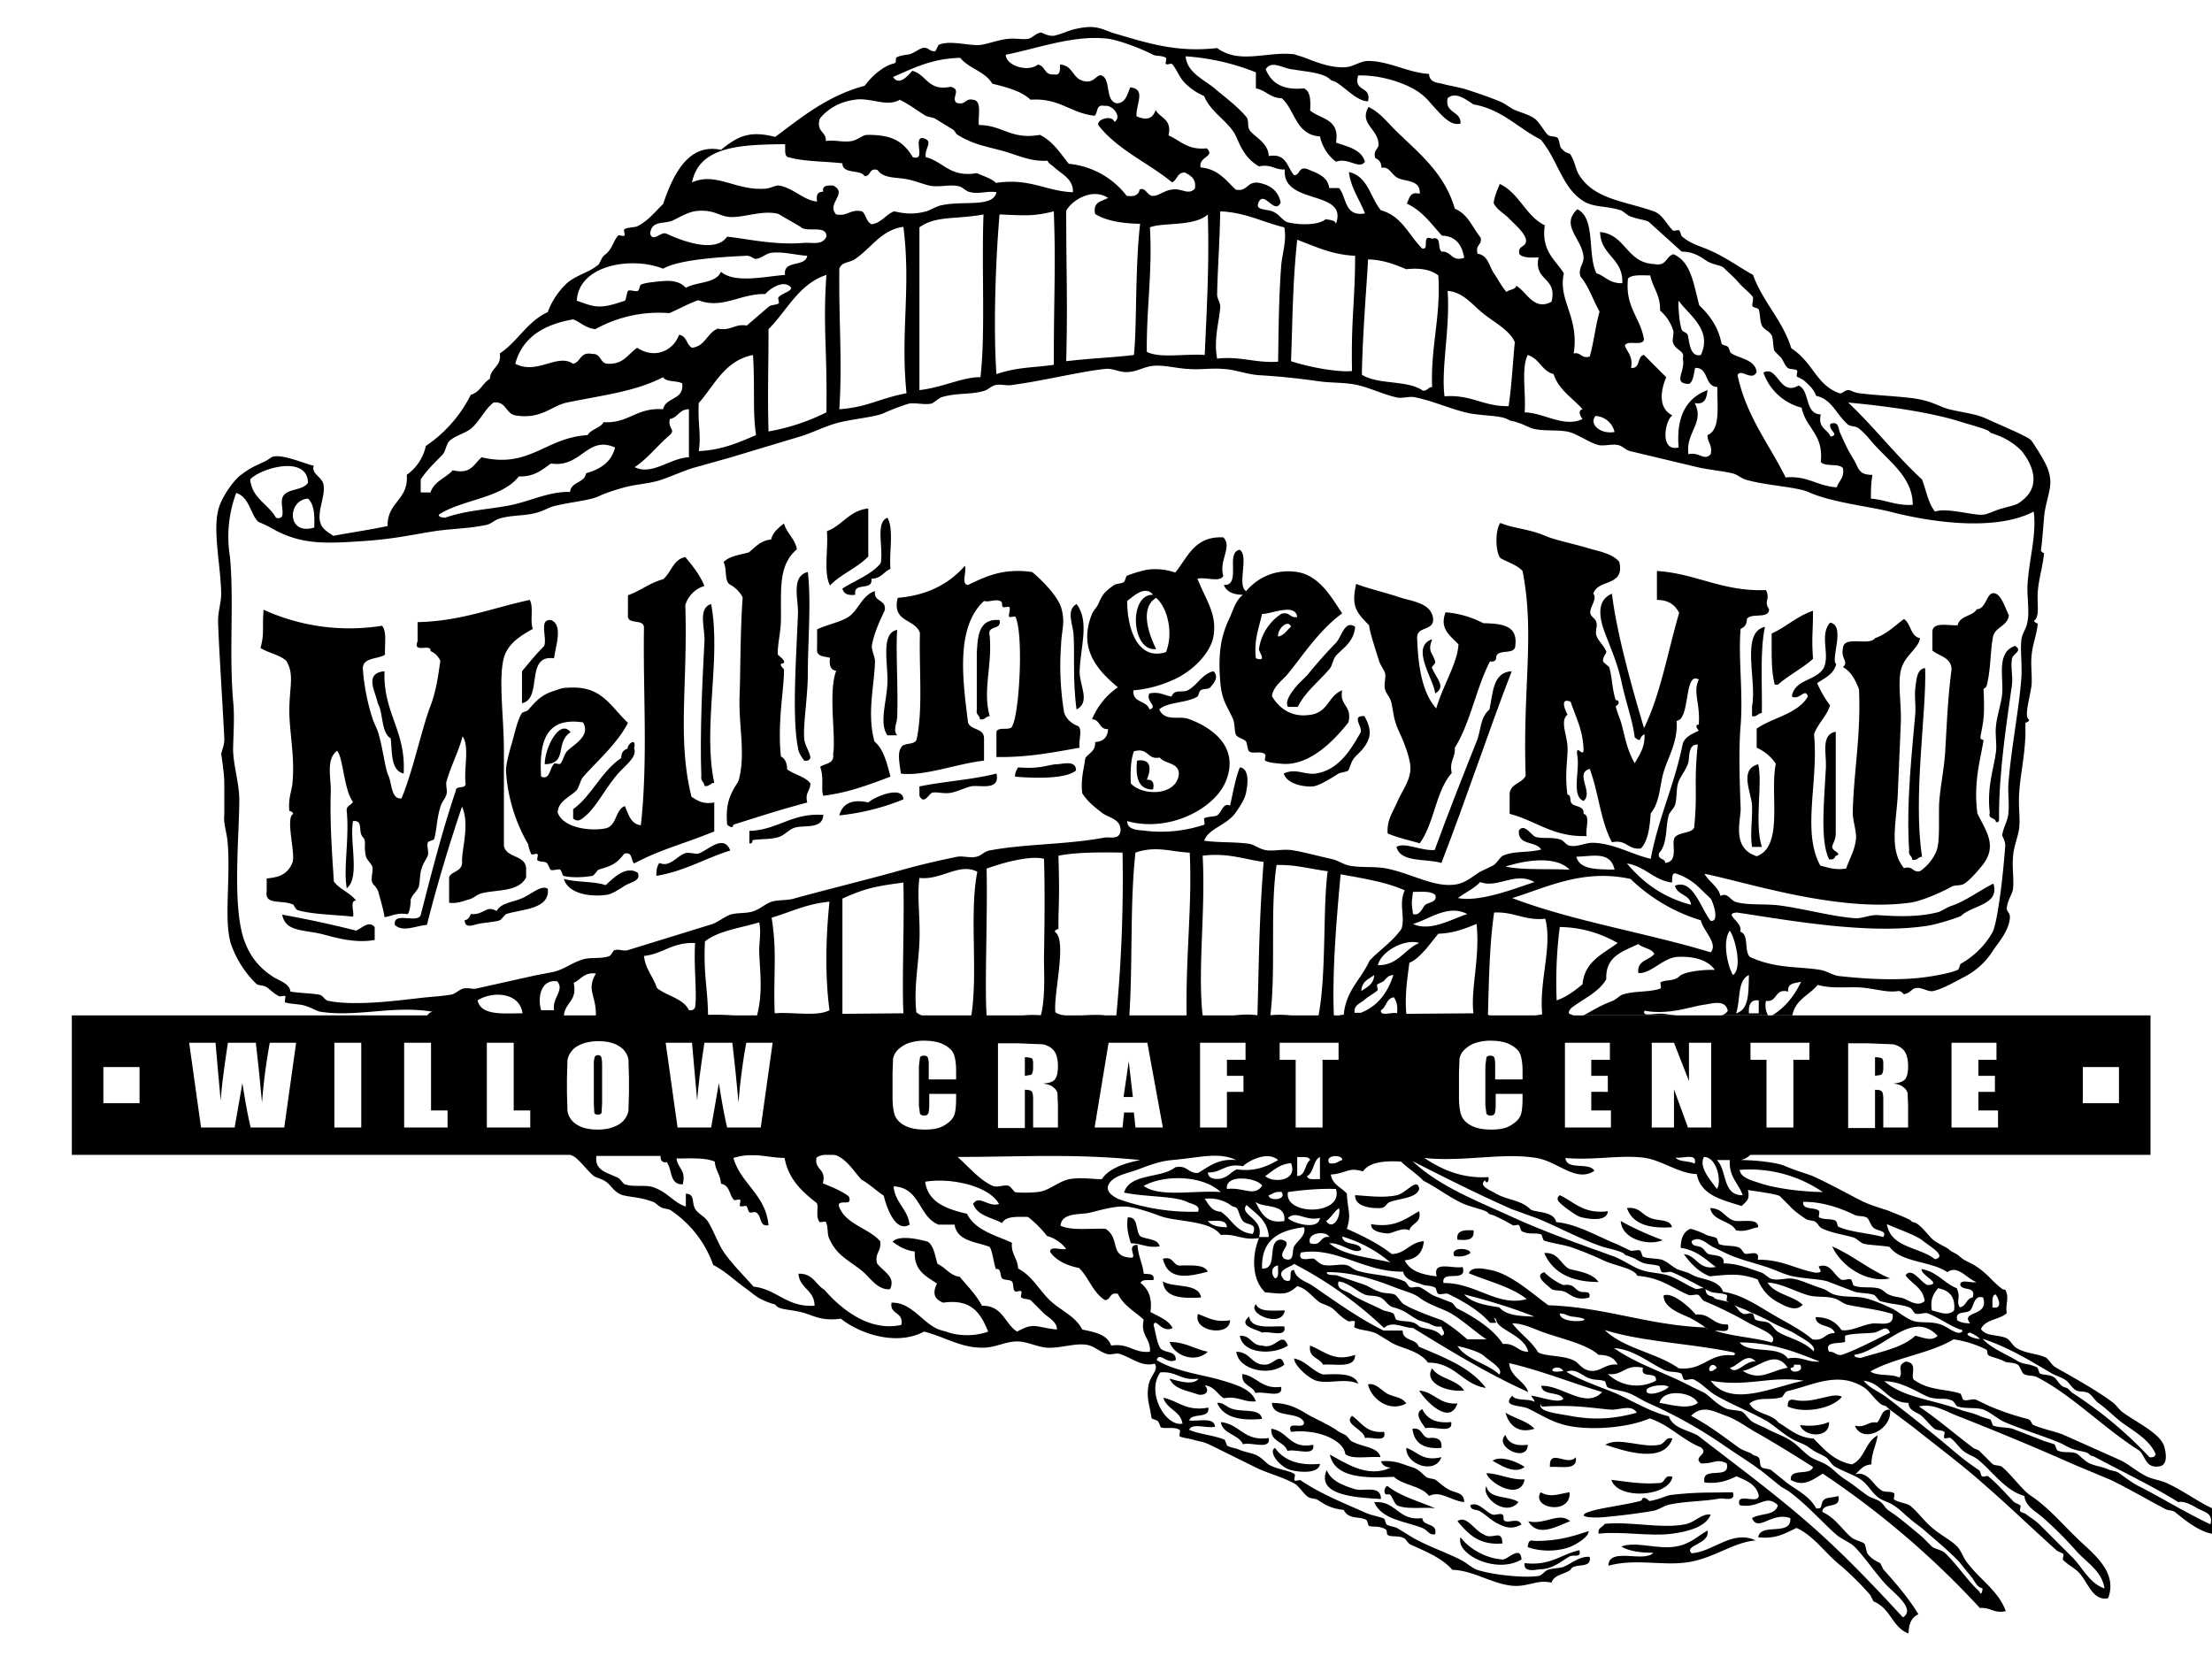
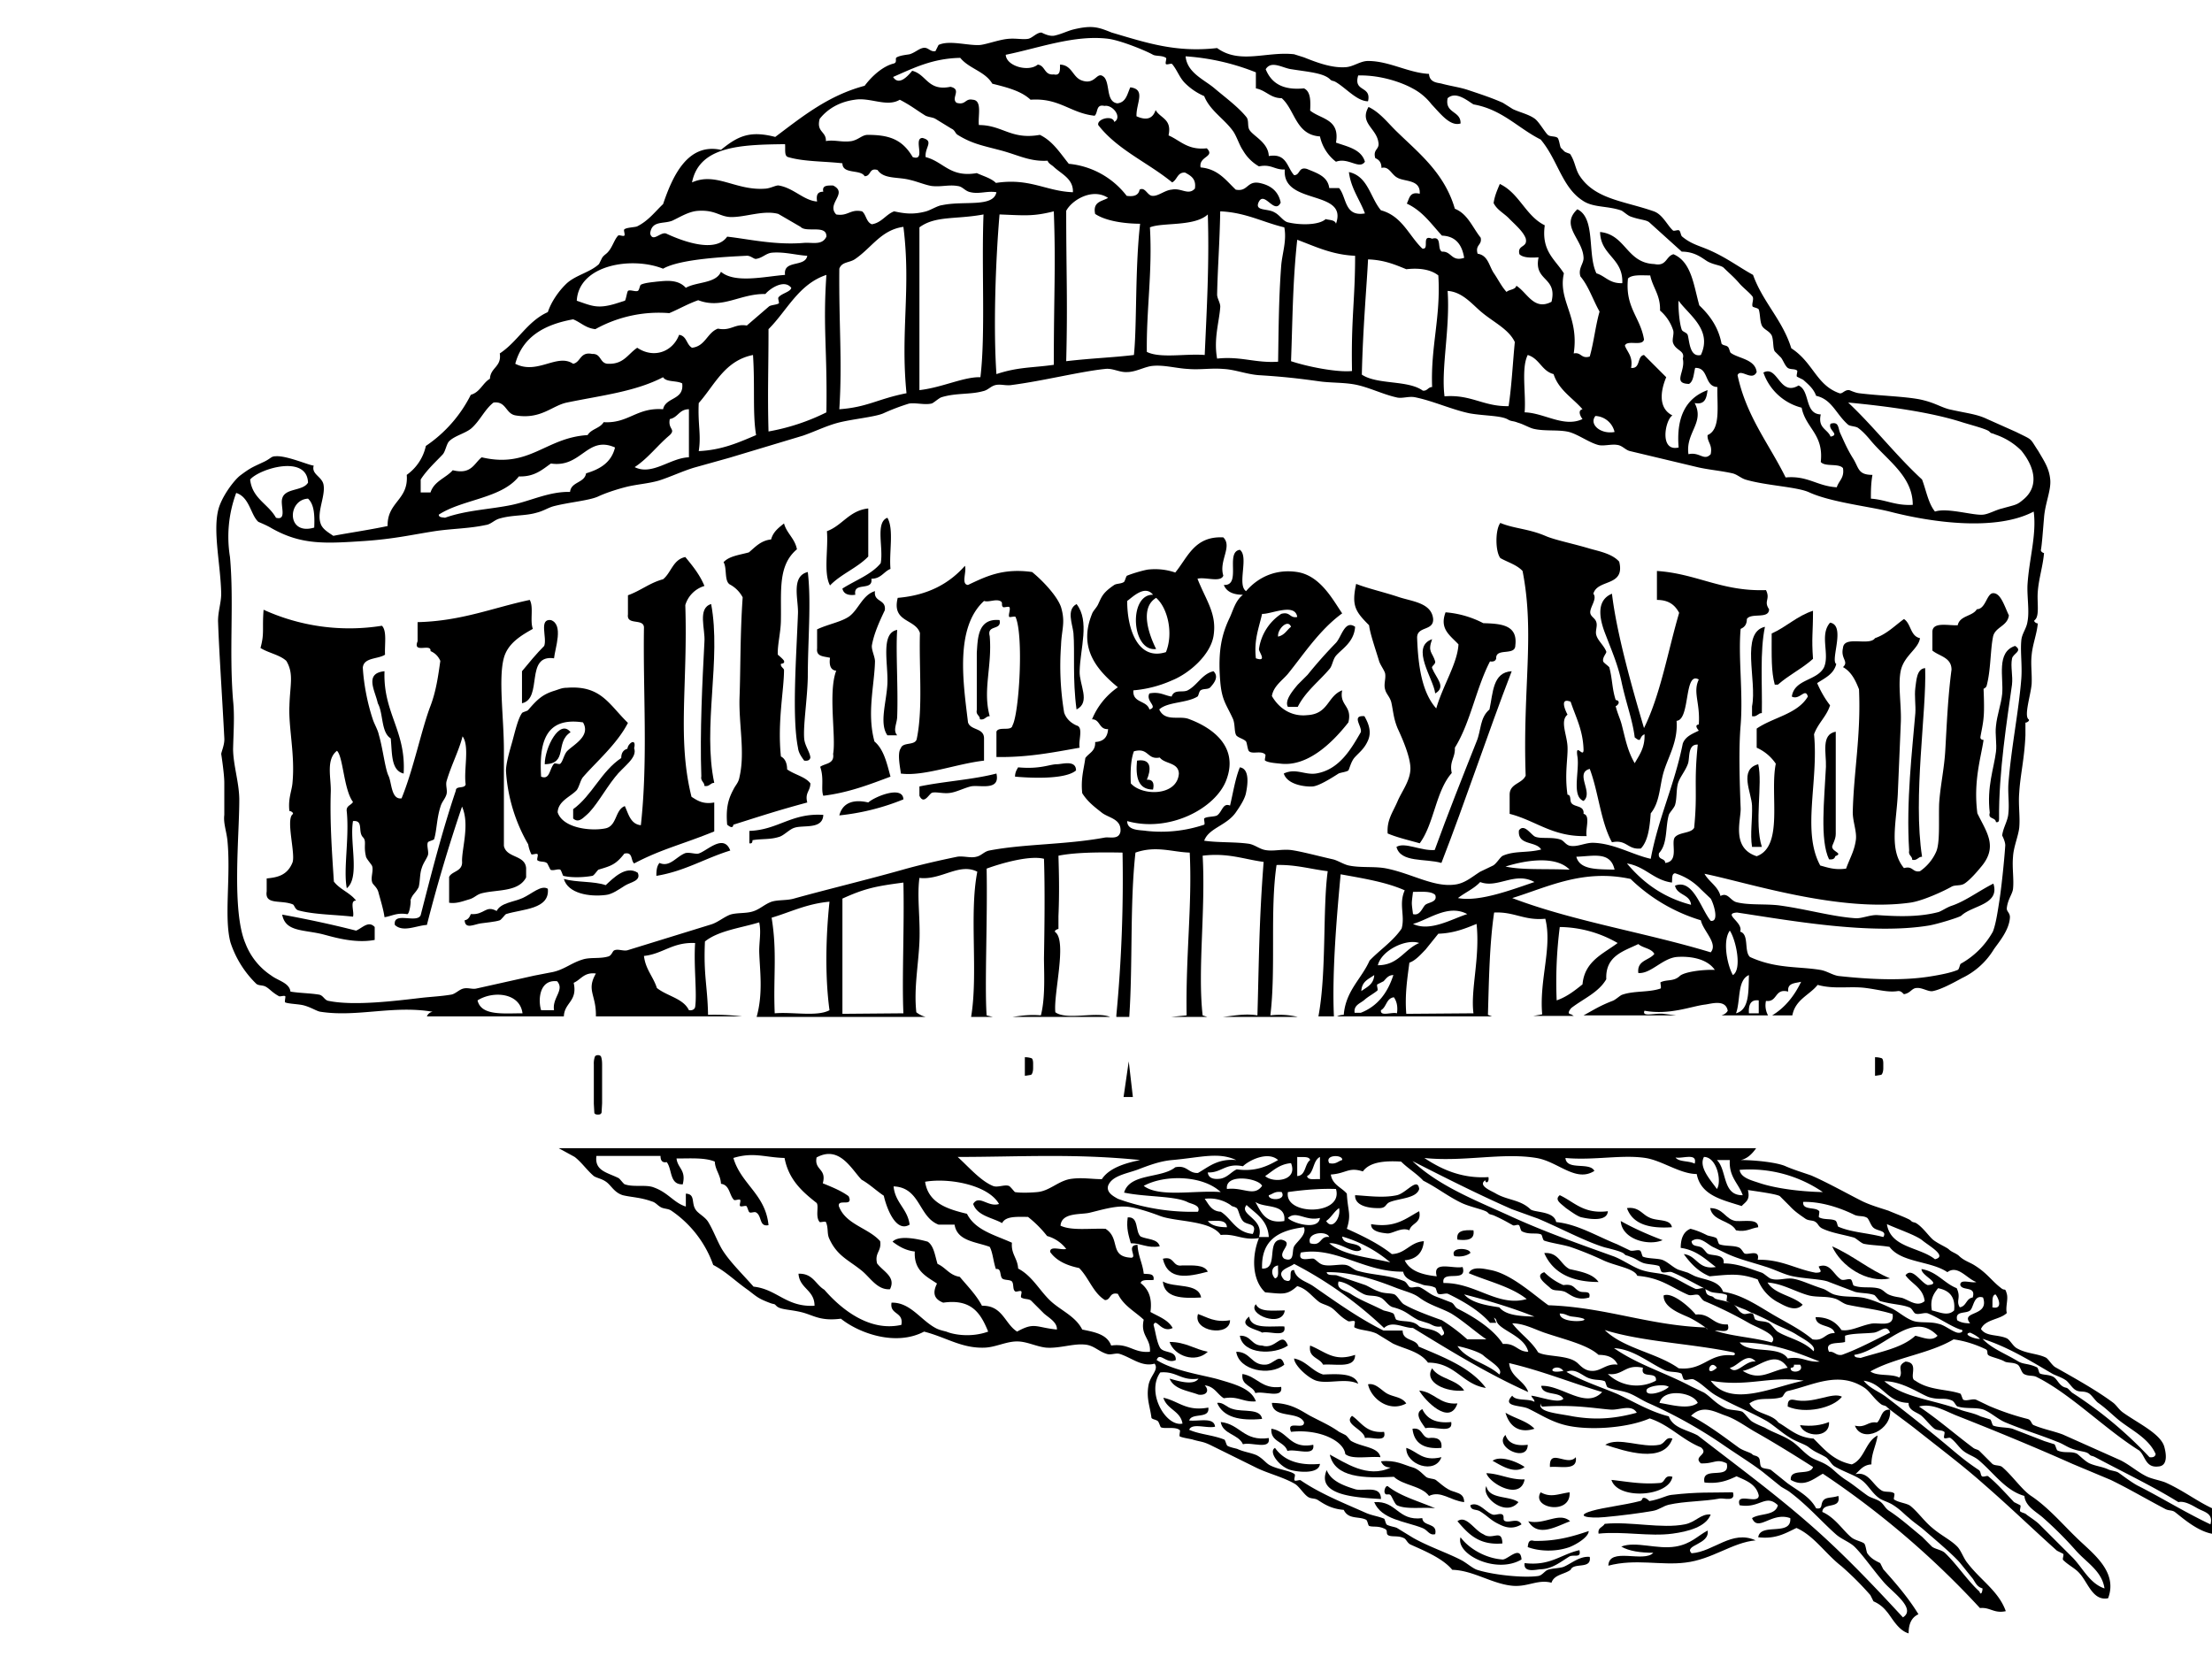
<svg xmlns="http://www.w3.org/2000/svg" width="428" height="322" viewBox="-13.9 -4.3 428 322">
  <path d="M321.4 248.1c.9.5 1 1.4 1.9 1.8.5.3 1.3-.2 1.8 0h.1c.3.2.3 1.1.6 1.2.8.4 1.6.2 2.5.6.6.3 1.3 1.5 1.9 1.8 1.8 1.1 4.9 1.7 6.8 3.7.6-1-1.6-2.2-3.1-3.1-1.5-1-3.4-1.6-5-2.5-1.2-.7-2.4-1.2-3.7-1.8h-.1l-1.2-.6c-.7-.3-1.7-.6-2.5-1.1zm0 0l-1.2-.6c-.1-.2.2-1.1 0-1.2-.8-.4-2.2-.3-3.1-.6l-1.2-.6-.1-.1-.2-.1c-1.8-.9-4-2.2-6-3-.5-.2-1.4.2-1.9 0-.3-.1-.4-1.1-.6-1.2-.8-.3-2.3-.3-3.1-.6-1-.4-1.3-.8-2.5-1.2-.9-.4-.7-.1-1.2-.6-.5-.4-2.1-.8-3.7-1.2-3.7-1.1-8.9-3.9-13-5.6l-5-1.8c-6.8-3-13.1-6.2-19.2-9.3 5.1 4.8 12 7.5 18.6 10.5 5 2.3 9.7 4.1 15.5 6.2l5 1.8c1.7.7 3.4 1.9 5 2.5 1.9.7 3.8.6 5.6 1.2 1.8.7 3.2 1.7 5 2.5.4.2 1.2-.2 1.6-.1l.3.1c.2.3.1.9.6 1.2.7.4.7.1 1.2.6.4.4 2.2.4 3.6 1.2zm94.2 44.5c-3.4.3-7-3-8.7-4.3-.6-.4-1.2-.2-1.9-.6-3.8-2-7-3.9-10.5-5.6l-7.4-3.1c-7.4-3.3-15.2-6.5-22.3-9.3-2.3-.9-4.8-2.5-7.4-1.8 3.6 2.4 6.9 5.3 10.5 8 .4.3.9.3 1.2.6l2.5 2.5c.5.4 1.4.2 1.9.6 1.9 1.6 3.9 4.5 5.6 5.6 3.3 2.2 6.2 5.6 8.7 8 2.9 2.9 8.2 6.5 6.2 11.8-3 .6-3.9-3.1-5.6-4.9-.8-.9-2.1-1.5-3.1-2.5-.2-.2.2-1 0-1.2l-1.2-.6c-4.7-4.2-9-8.4-14.3-13-3.7-3.3-8.2-6.7-13-10.5-1.5-1.2-4.6-3.4-5.6-4.3-.4-.4-.7-.2-1.2-.6-1.3-1-2.1-2.4-3.1-3.1-5.1-3.4-10-.5-14.9.6-.7.2-.8 1.1-1.2 1.2-2.3.7-4.3-.2-6.2 1.2 1 2.1 4.3 1.9 5.6 3.7 2.1 1.2 3.7 2.9 6.8 3.1 2.1 2.1 3.9 4.3 7.4 5 2.5-1 2.6-4.4 5-5.6-.3 2-1.2 3.4-1.2 5.6-1.6.1-2.2 1.1-3.1 1.9 2.5-.6 3.3 2 5 3.1.7.5 1.9.1 2.5.6.2.2-.2 1.1 0 1.2.9.6 2.4.7 3.1 1.2 1.5 1.2 2.7 3 4.3 4.3 1.6 1.4 3.7 2.4 4.9 3.7.7.8 1.2 2.3 1.9 3.1 2.6 3.4 6 5.4 7.4 9.3-2.3.5-3-.8-5-.6a169 169 0 0 0-30.4-26c-1.8 1-3.6 2.7-6.2 1.2-.2-2.4 3.8-.7 4.3-2.5-3.3-2.1-7.3-4.6-11.2-6.8-1.6-.9-3.6-2.4-5.6-3.1-2.1-.7-4.5-2.3-6.8 0 3.6 1.9 6.8 4.4 9.3 6.2.9.6 2.2.9 2.5 1.2.4.4.7.2 1.2.6.5.4.2 1.4.6 1.9.4.4 1.5.3 1.9.6l3.1 2.5c1.9 1.4 4.4 2.6 5.6 4.9 1.2.2.9-.5 1.2-1.2.5-1.1 1.6-.7 3.1-1.2.6 2.7-3 1.1-3.1 3.1 2.5 1.1 4 3.6 5.6 4.9.7.6 2 .8 2.5 1.2.3.3.4 1.5.6 1.9.7 1 1.5 1.4 2.5 1.9l.6 1.2c2.6 2.9 4.9 5.6 6.8 8.7-1.3.6-1.9 1.8-1.9 3.7-2.1-.6-3.3-3.2-4.3-4.3a6.4 6.4 0 0 0-2.5-1.9l-.6-1.2a59 59 0 0 0-5.6-5.6c-3.1-2.4-5.3-5.9-8.7-7.4-2.1 1-4 2.2-7.4 1.8.4-2.9 6.5-.1 6.2-3.7-3.6-1.3-6.2 2.8-7.4 0 1.5-1 4.5-.4 5-2.5-2.4-2.3-3.5.7-7.4 0-.9-2.7 3.7 0 3.7-1.9-.5-2.2-2.5-2.9-4.3-3.7-1.7.8-3.4 1.5-6.2 1.2-.7-3.4 5.1-.3 4.3-3.7-2-1-2.4.1-5 0-1.6-1.4 1.7-1.7 0-3.1-3.7-1.5-6-4.3-9.9-5.6-4.6 2-12.5 2.4-16.7 1.2-2.6-.7-4.7-2.1-6.8-3.1-1.5-.7-5.2-.3-3.1-2.5.7 1.1 3.2.5 4.3 1.2 0-.6-.5-.7-.6-1.2 1.7.2 5.3 1.6 6.2.6-.8-1.5-4-.5-4.3-2.5 4-.2 8.6 4.6 11.8 1.2-6-1.8-11.6-4.1-18-5.6.3 2.8 2.9 3.3 3.7 5.6-8-3.6-15.1-8-22.3-12.4-1.9 0-4-1.5-5.6 0a76 76 0 0 0-17.4-12.4c-1 .8-3.7 1.2-1.9 3.1 2.2 1 .4-2.1 1.9-1.9.4 1.8 2.4 2.2 3.7 3.1 4.6 3.2 8.8 6.2 13.6 8.6h3.7c0 2.1 2.6 1.5 3.1 3.1 4.9 2.1 10 4 13 8-4.6-.7-5.9-4.9-11.2-4.9-1.6-2.2-4.5-2.6-6.8-3.7l-3.1-1.9c-1.5-.7-3.1-.6-4.3-1.2-.2-.1.2-1.1 0-1.2-.2-.2-1 .1-1.2 0-1.5-.8-2.2-1.8-3.1-2.5-.8-.6-1.9-.8-2.5-1.2-1.5-1.1-2.4-2.6-4.3-3.1-2 1.8-2.8 1.5-6.2 1.2-2.6-2.4-2.6-7.1-1.2-10.5-3.2.5-4.5-.9-7.4-.6-2-2.9-8.7-2.5-11.8-3.7-2.1-.8-5.2-1.8-6.8-1.8-2.1-.1-4.7.7-6.8 1.2-1.7.4-5.4-.1-5.6 2.5 2.1 1 5.6.5 8.7.6 3 1.9.6 5.4 5 5.6 1.2-.1-1.1-2.4 1.2-2.5.1 2.2 1 3.6 1.2 5.6 1 .1 2.1-.1 1.9 1.2-.9.1-2.3-.2-2.5.6 1.4 1.1 2.3 2.7 1.9 5.6 1.6.9 3.4 1.5 4.3 3.1-2.2 1.1-3.2-2.1-3.7-.6.4 1.4.6 3.2 1.2 4.3.6 1.3 3.2.5 3.1 2.5-1.8.9-3.1-1.7-3.7 0 3.3 2.1 8.9 2.9 11.8 3.7 3.4 1 6.5 1.8 7.4 4.3-2.5.2-3.4-1.1-6.2-.6-1.3-.8-1.8-2.3-3.7-2.5.9.9.5 2-1.2 1.8-2.1-.8-4.7-1-5.6-3.1 1.2.3 4.6 1.5 5.6 0-3.4.5-4.2-1.5-7.4-1.2-2.8 3.9 1.1 10.6 4.3 9.9-.4-2.5-3-2.7-3.7-5 2.9.6 4.4 2.7 8.7 1.9.3 2.3-3.2.9-3.7 2.5 1.9.2 4.8-.7 5 1.2-1.5.4-4.5-.8-5 .6 2 .9 4.6 1 6.8 1.9.2.1.4 1.1.6 1.2.5.3 1.6.5 1.9.6 1.3.6 2.5.7 3.7 1.2 1.2.6 1.8 1.5 2.5 1.9 1.6.9 4.1 1.1 4.9 1.8.2.2-.2 1 0 1.2.2.2 1-.2 1.2 0 3.8 2.6 8.6 4.5 12.4 6.2 1.3.6 2.5.7 3.7 1.2.2.1.3 1.1.6 1.2.6.3 1.5.4 1.9.6l3.1 1.9c3 1.7 6.6 2.9 9.3 4.3 1 .5 2.2 1.6 3.1 1.9 3.1 1 9 1.6 11.8 1.2.8-.1 1.3-1 1.9-1.2.8-.3 2.4-.3 3.1-.6 1.4-.6 3.1-2.1 5-1.9.4 2.5-3.1 1-3.7 2.5-1.2.9-3.2.9-3.7 2.5-2.6-.7-4.5.8-7.4.6-4-.3-7.7-3-11.8-3.1-1.9-2.3-5.7-3.8-8.1-4.9-.6-.3-.8-1-1.2-1.2-1.1-.6-2.5-.2-3.1-.6-.5-.3 0-.9-.6-1.2-1.4-.7-2.3-.3-3.1-.6-.2-.1-.3-1.1-.6-1.2-1.4-.7-3.4 0-4.3-1.9-2.5-.2-3.9-1.2-5-1.9-.6-.4-1.3-.2-1.9-.6-.8-.5-1.7-2-2.5-2.5-2.2-1.3-5.1-2-7.4-3.1l-8.7-4.3c-1.8-.9-2-.7-3.7-1.2-.2-.1-1.8-.3-2.5-.6-.2-.1.1-1.1 0-1.2-.8-.8-3-.2-3.7-.6-.1-.1-.4-1.1-.6-1.2-.4-.3-1-.3-1.2-.6-.3-2.3-1-3.7-.6-6.2.3-2 2.1-3.1 1.2-4.3-2.5.7-4.5-1.2-6.8-1.9-.8-.2-1.7.3-2.5 0-1.6-.5-2.5-1.7-4.3-1.8-2.2-.2-4.9.8-7.4.6-1.9-.2-3.7-1.2-5.6-1.2-2.1 0-4.1 1.1-6.2 1.2-4.5.2-7.5-2-11.8-3.1-5.5 2.9-12.6.3-16.1-2.5-3.9.5-5.2-.6-7.4-1.2-2.3-.6-4.2-.5-5-1.2-.6-.6-.3-.3-1.2-.6-2.4-.9-2.6-1.2-4.3-2.5-2.7-1.9-4.3-3.6-6.8-4.9A21.3 21.3 0 0 0 116 230c-.6-.4-1.1-.3-1.9-.6-.8-.4-1.1-1-1.9-1.2-2.2-.8-4-.8-5.6-1.2-1.6-.5-2.2-1.8-3.1-2.5-.9-.7-1.9-.8-2.5-1.2-1.4-1.2-2.3-2.6-3.7-3.7l-3.1-1.7h231.7c-.9 1.3-1.9 2.1-3 2.3 3 0 7.2.5 8.7 1.2 1.6.7 3.6 1.3 5 1.8 3.2 1.4 7.3 3.7 9.9 5 1.7.8 3.5 1.3 5 1.8.9.4 4.1 1.6 4.3 1.9.5.5.6.2 1.2.6 1.2.8 2.3 2.4 3.1 3.1 1 .8 2.7 1.5 3.1 1.9.5.5 1.3.7 1.9 1.2 1 1 2.2 1.3 3.1 1.9 2.4 1.5 3.3 3 5 4.3.9.8.8-.2 1.2 1.2.3 1.1-.3 2.6 0 3.7-1.3 1.3-4.2 1.2-5 3.1 1 1.5 3.2 1 5 1.8.6.3 1.2 1.5 1.9 1.9 1.9 1.1 3.9 1 5.6 1.8.5.2 1.2 1.5 1.9 1.9 3.9 2.2 8 4.5 11.1 6.8.7.5 1.1 1.3 1.9 1.9 2.9 2.1 7.5 4.2 8.1 6.8.1.4 1 3.6-1.2 3.7-2.5.3-2.5-2.1-3.7-3.1-6.7-4.2-13.2-10.9-19.8-14.2-.7-.4-1.6-.1-2.5-.6-.5-.3-.7-1.5-1.2-1.8-.8-.5-1.9-.3-2.5-.6-.8-.5-2.7-.9-3.1-1.2-.5-.3 0-.9-.6-1.2-1.9-.9-4-1.6-6.2-1.9-4.7 2.8-11.3 3.5-16.1 6.2 1.3 1 4.1.4 5.6 1.2.9-1.2-.7-2.2 1.2-3.1 2.8.2.5 3.2 1.9 3.7 2.7 1.9 6.1 1.6 8.7 2.5.2.1.4 1.1.6 1.2.7.3 1.8-.3 2.5 0l2.5 1.2c2.6 1.1 5 1.9 7.4 2.5.8.2.7 1 1.2 1.2 1.9.8 3.7 1.1 5.6 1.8l5.6 2.5 5.6 2.5c1.8.9 3.2 2.2 5 3.1 1 .5 2.7.8 3.7 1.2 4 1.8 6.9 4.3 10.5 5.6-.6 1.7-.8 3.6 0 4.4zm-1.8-1.9c.6-2.2-1.3-2.4-2.5-3.1-.9-.5-2.5-1.5-3.7-1.2-5-3.1-10.5-5.7-16.1-8.7-.8-.4-.7-.1-1.2-.6-.6-.6-1.8-.4-3.7-1.2-.9-.4-1.6-.9-2.5-1.2-3.2-1.3-6.3-2.2-9.9-3.7-1.5-.6-2.8-1.9-4.3-2.5-1.5-.5-3.3-.1-5-.6-.4-.1-.6-1-1.2-1.2-1.5-.6-2.2 0-4.3-.6-1.6-.5-5.1-3.1-8.7-3.1 3.9 3.3 9.4 3.5 14.9 5.6 1.2.4 2.5.6 3.7 1.2l1.9.6c.2.1.4 1.2.6 1.2 1.1.4 2.7.3 3.7.6l3.1 1.2 3.1 1.2 1.9.6c.2.1.4 1.1.6 1.2 1.3.6 2.6.1 3.7.6.3.1 1.6 1.5 2.5 1.9 1.4.6 2.4.6 3.7 1.2.4.2 1.5.3 1.9.6.6.4 2.4 1.8 3.7 2.5 4.2 2.1 9.4 5.3 14.1 7.5zm-11.8-13c.7.1 1.1-.1 1.2-.6-1.4-3.2-4.9-4.7-7.4-6.8-1.4-1.2-2.3-2.1-3.7-3.1-.5-.3-1.3-1.6-1.9-1.9-1-.5-1.7-.1-2.5-.6-.7-.4-1.3-1.5-1.9-1.9-.9-.6-1.7-.8-2.5-1.2-3.8-2.2-8.5-5.2-13.6-6.8 1.8 1.9 4.3 2.8 6.8 4.3 1.1.7 2 .4 3.7 1.2.3.1.4 1.1.6 1.2.6.3 1.7.2 2.5.6.8.4 1 1.3 1.9 1.9.7.4.7.1 1.2.6l.6.6a79.7 79.7 0 0 1 15 12.5zm-8.7 25.4c-.5-3.4-3.5-5-5.6-7.4a72.3 72.3 0 0 0-6.2-6.2c-1.3-1.2-3.5-2.2-3.7-4.3-3.6-1-5.9-4.4-8.7-6.8-1-.9-2.1-1.1-3.1-1.9-.9-.7-1.5-1.8-2.5-2.5-.2-.2-1 .2-1.2 0-.2-.2.2-1.1 0-1.2-.5-.4-1.3-.2-1.9-.6-.8-.6-1.7-1.8-2.5-2.5s-2.6-1-2.5-2.5c-4.3-.1-4.9-3.8-8.7-4.3 1.2 1.5 2.8 2 4.3 3.1 3.4 2.6 8.6 6.7 12.4 9.9 1.9 1.6 3.2 2.7 5.6 4.3.4.3.3 1 .6 1.2.3.2 1-.2 1.2 0 1.6 1.3 3.3 3.2 5 5l1.2.6c.2.2-.2 1 0 1.2.4.3.9.3 1.2.6.2.2 1.8 1.2 2.5 1.9l6.2 6.2c2.1 2 3.4 5.2 6.4 6.2zm-21.7-54.4c2.2.5 1.1-2 .6-2.5-.8.2-.5 1.6-.6 2.5zm-4.3 3.1c-2-2.5 3.8-1.2 2.5-5-1.8-.6-1.8 1.9-2.5 2.5-.8.7-3 0-2.5 1.9.6.4 1.4.6 2.5.6zm1.8 51.9c.3.9.6 0 .6-.6-1.1-.3-1.4-1.2-1.9-1.9l-2.5-3.1c-1.4-1.6-4.6-4.3-6.8-6.2-1-.9-1.9-1.4-3.1-2.5-.8-.6-1.5-1.5-3.1-2.5-.8-.5-1.9-.8-2.5-1.2-1.5-1-2.3-2.8-3.7-3.7-1.1-.8-3.3-1.5-5-2.5-.7-.4-1.1-1.5-1.9-1.9-1.4-.8-1.8-.8-3.1-1.8-.7-.6-2.5-1.1-3.7-1.9-1.5-.9-2.9-2.2-4.3-3.1-3.1-1.8-6.6-3.1-9.9-5-1.6-.9-2.7-2.3-4.3-3.1-.5-.3-1.4.2-1.9 0-.3-.1-.4-1.1-.6-1.2-.9-.4-2.2-.2-3.1-.6-3.1-1.4-6.1-4.1-9.9-4.3 4.6 3.2 9.8 4.7 14.9 7.4l2.5 1.2c1.3.8 2.3 2.2 4.3 3.1.8.3 2.4.3 3.1.6.5.3 1.3 1.5 1.9 1.9.8.5 1.8.9 2.5 1.2 1.7 1 3.3 1.4 5 2.5 1.3.8 2.3 2.1 3.7 3.1 1.2.8 2.3.9 3.7 1.9.9.6 1.5 1.4 3.1 2.5 1.6 1 2.6 1.9 4.3 3.1.7.5 1.8.7 2.5 1.2.8.6.9 1.3 1.9 1.9 2.1 1.4 4 3.1 6.2 4.9l1.9 1.9c.6.5 1.8.6 2.5 1.2 2.4 2.3 4.3 5.3 6.7 7.5zm-1.8-50.1c-1.6.3 1 1.3 1.9 1.2-.5-.5-1.2-.9-1.9-1.2zm-1.9-9.2c-.1-1.3 2.2-.3 3.1-.6-1.8-.6-3.6-3.4-5.6-1.9-3.2-2.2-8.9-1.8-11.2-4.9-1.8-.3-3.6-.3-5-.6-.6-.2-1.5-1.1-1.9-1.2-2.1-.6-4.4-.9-6.2-1.8-.7-.4-.7-.9-1.2-1.2-.5-.4-1.2-.2-1.9-.6-1-.7-2.1-1.4-3.1-2.5l-1.9-1.9c-.5-.4-4.2-.9-6.2-1.2.5 2-.5 2.3-1.2 3.1-3.7-1.2-7.9-2-8.7-6.2-3.2 0-6.7-2.6-9.9-3.1-4.6-.7-9.9.5-15.5 0 .2 2.5 4.7.7 5.6 2.5-3.6 2.3-7-1.8-11.2-2.5-6.6-1.1-14.1.8-21.7 0 3.6 2.4 7.5 4 12.4 3.7.2 1.1-.6 1.3-.6.6-1.5 1 1 2 1.9 2.5 2.3 1.4 4.8 1.2 6.8 3.1.7.7 4.6.3 5 2.5 4.1.4 7.8 2.7 11.8 4.3l2.5 1.2c.5.2 1.4-.2 1.9 0 .3.1.4 1.1.6 1.2 1 .4 2.7.3 3.7.6 1.1.4 2 1.4 3.1 1.9l1.9.6 1.2.6c1.8.8 4.8.8 5.6 3.1 3.8.5 7.3 3.1 10.5 4.9 2.3 1.3 4.8 2.6 6.8 4.3 2.3.4 2.4-1.3 4.3-1.2-.4-1.8-3.6-1-3.7-3.1 2.5 0 4 1 5 2.5 1.7.3 3.6-.8 5.6-1.2 1.5-.4 4.7.9 4.3-1.9-2.8-.9-6-1.2-8.7-1.8-.9-.2-1.7-1-2.5-1.2-1.6-.5-3.4-.2-5-.6-2.6-.7-5.1-2.3-8-2.5 1.4 2.3 4.9 2.5 6.8 4.3-1.5 1.6-3.8 0-5-.6a8.5 8.5 0 0 1-3.7-4.3c-3.4-1.2-5.1-1-9.3-.6-2.2-.9-3.7-2.5-5-4.3 2.6.3 2.7 3.1 6.2 2.5-2-1.5-3.8-3.3-6.8-3.7 0-1.9.6-3.2 1.9-3.7 1.1.3 1.9.6 3.1 1.2.3.2 1.4.3 1.9.6.2.1.4 1.2.6 1.2 1 .4 2.7.2 3.7.6.6.2.9 1.1 1.2 1.2.7.3 3-.9 2.5 1.2 4.6-.1 7.3 1.8 11.2 2.5 1.6 0 .8-.5.6-1.2 2.2-.8 2.8 1.5 4.3 2.5.5.3 1.4-.2 1.9 0 .3.1.4 1.2.6 1.2 1.6.6 3.4.1 5 .6.8.3 1.1.9 1.9 1.2 1 .4 1.7.4 2.5.6 1.4.5 2.9 1.8 4.3.6-.3-2.6-2.5-3.3-3.7-5 1.3-1.7 3 1.5 4.3 1.9 3-.2-1.3-1.8-1.2-3.1 3 .5 4.3 2.7 6.8 3.7.9 1.9-.2 2.4.6 3.7 1.3-.2 1.2-1.7 2.5-1.9.7-2.3-2-1.2-2.4-2.4zm-.6 9.2c1.1.2 1.3-.6.6-.6-2-.7-4-2.2-6.2-3.1-.7-.3-1.8.3-2.5 0-.4-.2-.6-1-1.2-1.2-1.6-.6-3-.5-5.6-1.2-.3-.1-1-1.2-1.2-1.2-1.2-.4-2.6-.3-3.7-.6l-5-1.9c-1.3-.6-4.9-.6-7.4-1.2-1.6-.4-3.3-1.3-5-1.8-2.8-.9-5-1.4-7.4-2.5l-2.5-1.2c-1.2-.5-2.7-2.4-4.3-1.2.1 1.1 1.1.8 1.9 1.2.5.3.9 1 1.2 1.2.8.5 3.4 0 3.1 1.9 2.6 0 4.7.9 7.4 1.8.5.2 1.5 1.2 1.9 1.2 1.3.4 2.9-.3 4.3 0 1.6.3 3.1 1.1 5.6 1.9.9.3 1.5 1 2.5 1.2 1.9.5 3.8.2 5.6.6 1.6.4 3.3 1.1 5 1.9 1.4.6 2.7 1.9 4.3 2.5 1.3.5 3.3.1 5 .6 1.1.2 2.5 1.4 3.6 1.7zm-.6-4.3c.3-2.7-1-3.9-3.1-4.3-.8 1-1.6 2.1-1.2 4.3 1.4.3 3.1 1.2 4.3 0zm-3.7-9.9c2.5-.6-1.2-2.6-2.5-3.7-1.3-1-4.6-2.1-6.8-3.1.7 4.6 6.3 4.4 9.3 6.8zm-3.8 14.8c1.4.3 3.2 1.2 4.3 0-5-5.2-10.3 2.8-16.1 3.7 0 .6.8.5 1.2.6 3.8-1.2 8-1.9 10.6-4.3zm-2.4 54.5c2.7-1.7-2.2-5-3.7-6.8-2-2.3-4-5.2-5.6-6.8-1-1-2.6-1.5-3.7-2.5-2.5-2.2-5.4-5.5-8.7-8-.6-.5-1.3-.8-1.9-1.2l-3.1-2.5c-1.8-1.5-5.5-3.8-8.1-5.6a90.5 90.5 0 0 0-14.3-8c-1.2-.5-2.5-1.4-3.7-1.9-1.4-.6-2.9-.6-4.3-1.2-.3-.1-.4-1.1-.6-1.2-1-.4-1.7-.1-3.1-.6-1.3-.5-2.6-2-4.3-1.2 3.1 1.8 6.6 2.9 9.9 4.3 3.2 1.5 6.3 3.4 9.9 4.3.8 2.3 3.6 2.6 5.6 3.7 7.1 5.5 14.3 10.8 21.1 16.7 6.6 5.7 12.6 12 18.6 18.5zm-2.5-55.1c-.7-1.7-1.8-.2-3.1 0-1.5.2-4.3.1-5.6.6v1.2c-1.1.4-4.1-.2-3.1 1.9 1.1-.1 1.3.8 2.5.6 3.3-1.2 6.2-2.8 9.3-4.3zm-1.3-18.5c.8-1.3-1.1-1.1-1.9-1.8-.5-.4-.8-1.5-1.2-1.9-.8-.5-1.6-.2-2.5-.6-1.6-.8-5.7-2.6-9.9-2.5-.2 1.7 2.4.9 3.1 1.8.1.2-.2 1.2 0 1.2 1 .5 2.2.2 3.1.6.4.2.4 1.1.6 1.2 2.5 1.1 5.7 1.2 8.7 2zM332 258.6c2.8-.5 3.7.8 6.2.6-4.6-1.8-9.1-3.7-15.5-3.7 1.8 2.3 7.7.5 9.3 3.1zm.6 1.8c-.3 1.2 2.8.9 1.8-.6h-1.2c.1.5-.3.6-.6.6zm-6.2-35.8c2.9 1 7.6 1.7 12.4 1.8a25 25 0 0 0-16.1-4.3c.2 1.5 2.2 2 3.7 2.5zm8.7 38.3c-6.6-1-10.8 1.3-18 0 3.9 5.3 12 1.2 18 0zm-3.1-2.5c-2.4-3.7-5.6 0-8.7.6 3.4 2.1 5.2 0 8.7-.6zm-3.1-4.9c1.5-1.4-2.9-2.9-4.3-3.7a78.4 78.4 0 0 0-8.7-4.3c-.5-.2-.9-1.1-1.2-1.2-.5-.2-1.3.2-1.9 0-3.3-1.4-5.2-3.3-9.9-3.7-.6-1.5-4.4-1.9-6.8-3.1a65 65 0 0 0-6.2-2.5c-1.7-.5-3.5-.7-5-1.2-.3-.1-.4-1.1-.6-1.2-.9-.4-2.3.1-3.7-.6-.3-.1-.4-1.1-.6-1.2-.3-.2-.9.2-1.2 0-1.1-.6-1.9-1.1-3.7-1.9-.9-.3-.7-.1-1.2-.6-.6-.5-3.3-1-5-1.8-2.7-1.3-4.8-3-7.4-4.3-1.3-1.4-3-2.4-4.3-3.7-3.3-.2-6.1.1-7.4 1.9-2.8-.9-3.2.4-6.2.6.3 2 2.1 2.5 3.1 3.7.2 3.6.9 3.9 0 6.8 3.1 1.4 6.2 2.9 8.7 4.9 2.7-.1 3.5-2.3 6.2-2.5-.2 2.3-1.5 3.5-3.7 3.7 1 2.1 3.4 2.8 6.2 3.1-.9-3.1 3.1-1.4 5-1.8 1 3.2-4.2.4-3.7 3.1 6.2-.1 10.5 4.7 16.1 3.1-3-2.4-7.4-3.4-11.2-5 .6-1.5 3.2-.8 4.3-.6 4 .8 8.4 4.9 11.1 6.8 11.2.4 19.3 3.9 30.4 4.3.6.6.5.3 0 0-.7-.5-1.9-1.3-3.1-1.9-1.5-.7-5.1-1.9-5-4.3 1.6-.7 4.9 2.1 6.2 3.7 2.9-.3 3.3 2.1 6.2 1.9.6 1.9-1.4 1.1-2.5 1.2 3.1 1.1 7.4 1.3 11 2.3zm-8.1 4.9c1.3 1.6 3-1.5 5-1.2-1.7-2-3.5 1-5 1.2zm-2.5-40.2c2 1.9 1 6.9 5 6.8-.8-2.3-2.7-3.5-2.5-6.8h-2.5zm3.1 37.8c.7-.1.3-.6 0-.6-8-1.7-17.4-2-24.8-4.3 3.7 3.6 10.1 4.4 14.3 7.4 4.9.5 5.8-3 10.5-2.5zm-3.1-32.2c1-1.4 0-6.2-2.5-6.2-1.1 2 1.4 4.6 2.5 6.2zm0 34.6c-1.4-2-2.5 2.2 0 0zm-4.3-39.5c.6-2.2-2.4-.9-3.7-1.2.6.9 2.6.6 3.7 1.2zm-6.8 46.3c2.1.3 5.6 1.4 7.4 0-.9-2.1-6.7-2.9-7.4 0zm1.8-3.1c-1-.7-4.2-.1-4.3.6-.3 1.4 3.2.5 4.3-.6zm-2.5-1.2c.3-2-3.1-.2-2.5-2.5-3.5-.8-3.8 1.6-6.8 1.2a8 8 0 0 0 9.3 1.3zm-3.7 6.2c-1-1.7-3.3-.5-5-.6-2.9-.2-6.9-1-13-.6-.5.1-.6-.3-.6-.6-.6 1.7 3.2 1.9 6.2 2.5 3.6.6 7.3.7 12.4-.7zm-8.7-8.1c1.8.1 2.8-1.5 5-1.2-.6-1.3-1.8-1.9-3.7-1.9-2.2-2-6.7-3-10.5-4.3-2-.7-4-1.8-6.2-1.8 1.5 2 3.7 3.4 5 5.6 1.4.9 5.6.5 7.4 1.9.5.3 1.4 1.7 3 1.7zm-6.2-11.1c0 2.4 8.8 1.3 2.5.6-1.1-.1-1.3-.6-2.5-.6zm.7 11.1c-1.4-1.8-4 .8 0 0zm-12.4-12.3c1.3 1.6 4.1 1.7 6.8 1.8-4.3-1.7-8.9-3.1-13.6-4.3 1.4 1.6 4.1 2.1 6.8 2.5zm5.6 8.6c-.8-3.3-6-4.2-6.2-6.2-.8-.9-.2 0 0 .6h-1.2c-2-2.3-5-4.1-8.1-5.6-.5-.2-1.3.2-1.9 0-.3-.1-.4-1.1-.6-1.2-1-.5-1.7-.3-2.5-.6-1.2-.5-3.4-.8-3.7-2.5-7.6.1-13-4.9-19.8-3.7-.7 2 1.8 1 2.5 1.2.6.3 1 1 1.9 1.2 1.3.3 3.1-.2 4.3 0 1 .2 1.5 1 2.5 1.2 2.9.8 5.7.7 8.7 1.9.6.2.9 1.1 1.2 1.2.5.2 1.3-.2 1.9 0 1.1.5 2 1.4 3.1 1.8l3.1 1.2c.5.3.6.9 1.2 1.2 2.8 1.4 6.8 3.8 8.7 6.8 2.5-.2 2.8 1.5 4.9 1.5zm-5.6 4.4c.9-1.1-1.9-2.6-3.1-3.7-.7-.6-3-1.4-5-1.8 1.8 2.7 5.7 3.3 8.1 5.5zm-6.2-6.8h3.7c-2.2-1.5-4.5-3.6-6.8-5-2-1.1-4.2-1.6-6.2-3.1-1.1-.8-2.1-1-4.3-1.8-3.1-1.2-8.2-3.2-13.6-3.1.1.7 1.1.5 1.9.6l5.6 1.9c.7.3 1.6.9 2.5 1.2 1.2.5 2.3.3 3.1.6.6.3 1.2 1.5 1.8 1.9 1.9 1.1 4.6 2.1 7.4 3.1a35 35 0 0 1 4.9 3.7zm-5-.7c1.1-.4.1-1.1 0-1.8-1.3.2-1.7-.3-2.5-.6l-1.9-.6c-2-1-2.3-1.8-4.9-2.5-1-.2-1.6-1.5-2.5-1.9-1.2-.5-2.1-.2-3.1-.6-1.6-.7-3.1-2.3-5-2.5-.5 1.6 1.4 1.7 2.5 2.5 1.7 1.1 3.6 1.8 6.2 3.1.3.1 1.4.3 1.9.6.2.1.4 1.2.6 1.2 1.2.5 3.1 0 4.3 1.2.7.7 3.1.3 4.4 1.9zm-21.7-17.9c2.8 2.4 7.6 2.7 11.8 3.7a25.2 25.2 0 0 0-9.3-5c.2 1.9 3.3.9 3.7 2.5-1.2 1.2-3.9-1.4-6.2-1.2zm2.5-16.1c.2-1.1-3.5-1.1-2.5.6 1.3.3 1.7-.4 2.5-.6zm-3.1 11.8c1.2 1.9 2.9-.7 2.5-2.5-1 .7-1.5 1.8-2.5 2.5zm-7.4-5.6c-.8 4.6 10.8 4.6 9.3-.6-2.5-.1-5.9.1-9.3.6zm4.3 9.9c2.3.7 1.8-1.5 3.7-1.2-.5-1.3-4.5-.9-3.7 1.2zm1.9-12.4v-4.3c-1.4.7-1.1 3-2.5 3.7.2.9 1.5.5 2.5.6zm0 7.5c-2.8.7-4.5-1.5-6.2 0 .6.9 5.9 2.6 6.2 0zm-4.4-8.1c1.7-.1 1.4-2.3 2.5-3.1-.2-.8-1.5-.5-2.5-.6v3.7zm-.6 13.6c.5-.9 2.5-2.3 1.9-3.7-4.8.6-8.3 2.4-8.1 8 3.3.2.7-5.5 3.7-5.6 2.8.6-1 2.5.6 3.7 2.1.8 1.4-1.5 1.9-2.4zm-5.6-13.6c1.5 1.4 6.4 1 5-2.5-2.3.2-3.5 1.5-5 2.5zm3.7 8.7c.4-3.5-3.8-2.4-5.6-3.7 1.1 2 2 4.3 5.6 3.7zm-3-5c-.2 1.1 3.5 1.1 2.5-.6-1.4-.2-1.7.4-2.5.6zm1.2 16.1c.9-.2.5-1.5.6-2.5-1.4.2-1.4 1.7-.6 2.5zm.6-22.9c-2-1.8-5.7.1-6.8 1.2-3.4-.7-4.1 1.3-6.8 1.2.1 1.1 1.1 1.4 2.5 1.2 1.4-.3 2-1.3 3.1-1.8 3.6.5 5.9-.6 8-1.8zm-3.7 14.9h1.9c-.2-3.3-2.5-4.5-4.3-6.2-1.6 1.9 3.5 2.6 2.4 6.2zm-6.2-9.3c3.2-.4 5.2 1.6 6.8-.6-.6-1.5-7.2-2.5-6.8.6zm5 8.7c1-2.2-1.1-1.6-1.9-2.5-.7-.8-.8-2.1-1.2-2.5-.6-.4-.8-.2-1.2-.6a7.2 7.2 0 0 0-5-1.2c.8 1.1 1.3 2.4 3.1 2.5 2.1 1.3 2.9 4 6.2 4.3zm-10.6-11.8c2.1-1.2 3.8-2.8 7.4-2.5-3.5-1.6-6.8-.5-12.4 0-2.4.2-4.7 1.1-6.8 1.9-2.3.8-4.9 1.2-5.6 3.1-.3 1.2.8 1.9 1.9 2.5a42 42 0 0 0 15.5 2.5c.6-1.2-1.2-1.5-1.9-1.8-2.4-1.3-8.1-1-12.4-1.9 1.1-3.8 7.2-2.7 9.9-4.9 2.3-.5 2.5 1.2 4.4 1.1zm5.6 10.5c-.1-1.6-2.1-1.2-3.7-1.2.7.9 2.1 1.2 3.7 1.2zm-16.1-8c3 2.3 10 .8 14.9 1.2-3.5-3.3-10.9-3.4-14.9-1.2zm1.2 32.1c.2-2.6-1.9-3.1-1.2-6.2-1.7-1.6-3.9-2.7-5-5-1.7-.4-1.3 1.2-2.5 1.2-2.3-1.4-3.1-4.3-5-6.2-2.4-.5-4.4-1.4-5.6-3.1-.1-1.3 2.2-.3 3.1-.6a7 7 0 0 0-3.7-2.5 21.6 21.6 0 0 0-3.7-3.7c-2.1 0-4.3-.2-5 1.2-2-1.1-4.8-1.4-5.6-3.7 1.1-1.9 2.9.7 5 0-2.1-3.7-9.7-5.1-14.3-4.3.6 4.1 4.3 5.3 8.1 6.2 1.6 3.2 5.4 4.1 8.7 5.6-.2 2.2 1.1 3 1.2 5 2.7 1.4 4.1 4.2 6.2 6.2 2 1.9 4.9 3 6.2 5.6 2.4.5 4.8.9 5.6 3.1 3.5-.5 4.3 1.5 7.5 1.2zm-9.3-33.4c1.6-2.5 5.6-3.3 7.4-3.7-12.8-1.3-23.4-.6-35.3-.6 2.1 1.9 4.4 4.6 6.8 5.6.9.4 2.2-.3 3.1 0 .3.1 1.1 1.2 1.2 1.2 1.1.2 3.3.1 4.3 0 2.3-.2 3.9-2 6.2-2.5 2.3-.4 4.2 0 6.3 0zm-8.7 29.1c.1-1.4-1.6-2.3-2.5-3.1l-2.5-2.5c-.5-.4-1.3-.2-1.9-.6-.2-.2.2-1 0-1.2-.2-.2-1 .2-1.2 0-.5-.4-.2-1.4-.6-1.9-.4-.4-1.5-.2-1.9-.6-.5-.6-.1-2-1.2-1.8-.5-1.4-.6-3.2-1.2-4.3-2.7-1-6.3-1.1-6.8-4.3h-3.1c-3.9-1.5-3.5-7.2-8.7-7.4.3 3.2 2.7 4.3 3.1 7.4-2.6 1.6-4.4-3-5-5.6-1.5-1-2.7-2.2-4.3-3.1-2-2.1-4.3-6.7-8.7-4.3-.5 2.5 2 2.1 1.2 5 1.7.7 3.5 1.4 5 2.5 1 2.2-2.1.4-1.9 1.9 1.3 3.6 5.7 4.2 8 6.8.3 2-1.1 2.2-.6 4.3 1.2 1.6 3.7 2.6 2.5 5-2.5.2-3.9-2.4-5.6-3.7-2.5-2-4.7-2.8-6.2-6.2-.4-1-.1-2-.6-3.1-.1-.2-1.1.1-1.2 0-.9-1-.1-3.1-.6-3.7-2.8-2.2-5.4-4.5-6.2-8.7-3.8-.1-6-1.2-9.9 0 1.5 5.1 6.2 7 6.8 13-1.9.4-1.2-1.9-2.5-2.5-.3-.1-1 .2-1.2 0-.2-.1-.4-1.1-.6-1.2-.3-.1-1 .2-1.2 0-.2-.2.2-1 0-1.2-.2-.2-1 .2-1.2 0-.9-.9-.8-2.9-2.5-3.1-.1-1.8-1.1-2.6-1.2-4.3-1.9-.8-4.7-.6-7.4-.6.2 1.9 1.9 2.2 1.2 5-2.6.1-2-2.9-3.1-4.3-1 .2-1.2-.5-1.2-1.2h-12.4c-.4 2.9 2.1 3.2 4.3 4.3.3.2 1 1.2 1.2 1.2 1.7.6 4.1 0 5.6.6 2.8 1 3.9 3 6.2 3.7v-2.5c1.9.1 1 1.8 1.9 3.1.5.8 1.9 1.4 2.5 2.5.9 1.5 1.6 3.4 2.5 5 1.4 2.4 4.1 5 6.2 7.4 4.6.5 6.3 4 11.8 3.7 0-3.1-2.9-3.3-3.1-6.2 2.8-.1 3.3 2.1 5 3.1 3.2 3.7 8.7 8.2 14.9 6.8.5-2.6-2.3-1.9-1.9-4.3 3.7-.1 5.7 3.5 8.7 5 .6.3 1.5.5 1.9.6 1.4.6 4.8 1.2 8.1 0-1.4-3.4-3.1-6.4-8.7-5.6-1.8-.7-2.1-1.9-1.2-3.7-2.1-1.4-4.5-2.5-4.3-6.2-1.8-.2-3.1-1-4.3-1.9 1.3-1.4 5.4-.4 6.8 0 1.2.8 1.4 2.7 1.9 4.3 1.6.7 2.3 2.2 4.3 2.5 1.5 1.8 3.2 3.5 4.3 5.6 4-.1 4.4 3.5 6.8 5 3.4-1.9 3.6-.8 7.7-.4zM382.8 88.5c.2 2.1-1 4.6-1.2 7.4-.2 2.3-.4 5.2-.6 6.2-.1.4.6.7.6.6-.2 2.5-1 4.9-1.2 7.4-.2 2.1.4 4.8-.6 5.6-.4.3.6.8.6.6-.2 2.2-1 4-1.2 6.2-.2 1.8.1 3.7 0 5.6-.2 2.2-1.5 6.1-.6 6.8.4.3-.6.8-.6.6v2.5c-.2 4.6-1 7.7-1.2 11.1-.2 2.4.2 4.6 0 6.8-.2 1.7-1.1 3.7-1.2 5.6-.2 2.2.2 4.3 0 6.2-.1 1-1 2-1.2 3.7-.1.7.6.9.6 1.8-.1 2.5-2.2 4.9-3.1 6.2a14.5 14.5 0 0 1-6.2 5.6c-2 1.1-4.1 2.2-5.6 2.5-.8.2-2.1-.7-3.1-.6-1 0-1.2 1-2.5 1.2-.1 0-.5-.7-1.2-.6-1.9.3-3.8-.3-6.2-.6-3-.4-6.1.3-9.3-.6-1.6 2-4.3 2.8-4.9 5.9H329c2.5-1.5 4.3-3.8 5.6-6.5-1.2.3-2.7.2-2.5 1.9-2.7-.7-2 2.1-4.3 1.8a4 4 0 0 0 .4 2.8h-9c.6-.2 1-.5 1.2-.9-.4-2.2-3-1.4-4.3-1.2-2.7.3-6.9 2.1-11.8 1.2-.6 1.3 2 .4 3.7.6l2.4.3h-17.9c1.7-.9 3-1.8 5.6-2.8.6-.2 1.5-1.1 1.9-1.2 2.3-.8 5.1-.4 7.4-1.2.2-.1-.1-1.2 0-1.2 1.2-.6 2.5-.1 3.7-1.2.8-.8 4.4-1.3 6.8-1.2-1.5-2.2-4.8-2.7-7.4-2.5-2.8.3-5 3.3-7.4 3.1-.3-2.5 2.1-2.4 3.1-3.7-.6-1.1-2.2-1.1-3.1-1.9-2.9 1.4-6.4 2.3-6.2 6.8-1.5 2.6-4.5 3.8-6.8 5.6-.4.5-.8 1.1 0 1.2l.5.3h-7.8a57 57 0 0 0 1.7-.3c-.6-6.7 2-13 .6-18.5-4.1.4-6-1.4-9.9-1.2-.9 6.1-1 13-1.2 19.8l.8.3h-30c.4-.2.8-.3 1.3-.3.4-4.7 3.4-6.9 5-10.5 2-2.1 4.5-3.7 6.2-6.2.7-2.5-.6-4.7.6-7.4-3.6-1.6-8-2.3-12.4-3.1-.7 7.6-1.7 18.8-1.3 27.5h-3c1.6-8.5.8-20.8 1.8-28.1-3.3-.4-6.2-1.3-9.9-1.2-1.3 8.8-.1 20.1-1.2 29.1a15 15 0 0 1 5.3.3h-14.5c2-.2 4.3-.7 6.7-.3.3-10.4.3-18.1 1.2-29.7-3.8-.5-6.9-1.8-11.8-1.2.6 10.5-1 22.1 0 30.9l.9.3h-7l3-.3c-.2-11.6 1.1-21.4.6-31.5-3.4-.1-6.5-1.4-10.5 0-1.1 9.9-.5 21.5-1.2 31.8h-2.5v-.3a278 278 0 0 0 1.2-31.5c-5.2-.1-9.4 0-12.4.6.1 3.5.2 7 0 11.7v2.5c0-.1-1 .3-.6.6 2.3 1.8-.4 12 0 15.5 2.2 1.6 7.9-.2 10.6.9H182c1.5-.2 3.2-.5 5.5-.3.9-3.5.6-8.3.6-11.1.1-5.8.2-13.5 0-19.2-2.7-.7-8.1.8-11.1 1.9.2 9.6-.4 22.5 0 28.4l1.2.3H174c1.4-8.4-.4-20 1.2-28.1-3.5-1.8-7 1.7-11.2 1.2-.5 3.7.2 7.9 0 12.4s-1.1 9-.6 13.6a5 5 0 0 0 1.8.9h-32.7c1.3-4.7.6-9 .5-12.7 0-2 .4-3.7 0-5.6-3.6 1.1-7.9 1.6-10.5 3.7-.3 6.6.5 8.6.6 14.2a45 45 0 0 1 6.6.3h-28.3c.1-4.2-1.9-5 0-8.3-2.3-.3-2.9 1.2-4.3 1.8.8 3.6-1.8 3.8-1.9 6.5H68.7c.2-.5.6-.8 1.1-.9-7.6-1.3-14.6 1.1-21.7 0-.7-.1-1.7-.8-3.1-1.2-1-.3-2.9-.3-3.7-.6-.2-.1.1-1.1 0-1.2-.2-.2-1 .1-1.2 0-1.3-.7-1.8-1.4-2.5-1.8-.6-.4-1.4-.2-1.9-.6a19.7 19.7 0 0 1-5-8c-1.3-4.8.1-12.8-.6-19.8-.2-1.8-.8-3.3-.6-4.9v-6.2c0-1.8-.6-5.6-.6-5.6.1-.6.7-1.9.6-3.1-.4-7.8-1-16.5-1.2-22.3-.1-1.9.6-3.8.6-5.6-.1-5.5-1.6-11.8-.6-16.1.6-2.6 3.1-5.9 4.3-6.8 2-1.5 2.4-1.6 4.3-2.5 1.6-.7 1.6-1.2 2.5-1.2 2.1-.2 6.6 1.8 7.4 1.8-.5 1.7 1.6 2.1 1.9 3.7.4 2.2-1.3 5.2-.6 7.4.3 1.1 1.3 1.7 2.5 2.5 2.5-.5 6.7-1.1 10.5-1.9-.1-4.7 4.1-5 3.7-9.9a9.3 9.3 0 0 0 3.7-5.6 26 26 0 0 0 8.7-9.9c1.8-.5 2.3-2.3 3.7-3.1.1-2.2 2.3-2.3 1.9-4.9 3.5-2.3 5.3-6.2 9.3-8 .7-2.1 2.2-4.2 3.7-5.6 1.8-1.6 4.5-2.1 6.2-3.7l.6-1.2c.4-.6.8-.7 1.2-1.2.8-.9 1.2-2.4 1.9-3.1.2-.2 1 .2 1.2 0 .2-.2-.2-1.1 0-1.2.4-.4 2.1-.4 2.5-.6 2.2-1.1 3.5-2.9 5-4.3 1.8-5.3 4.7-11.9 11.2-10.5 3.2-2.6 5.5-3.8 10.5-2.5 5.2-3.9 10.2-8 17.3-9.9 1.5-2 3.6-3.8 5.6-4.3.8-.2.2-1 .6-1.2.7-.4 2-.5 2.5-.6 1-.3 1.7-1 2.5-1.2 1.1-.3 1.4.8 2.5.6l.6-1.2c2.1-1 5.8.2 8.1 0 1.5-.2 3.8-1.1 5.6-1.2 1.4-.1 2.7.2 3.7 0 .8-.2 1.6-1.2 2.5-1.2.1 0 1.4.8 2.5.6 1.4-.3 2.5-.9 3.7-1.2 3.7-.9 4.9-.4 7.4.6 6.8 2 12.4 3.9 20.4 3 4.4 3.2 9.6.6 14.9 1.2l1.9.6c2.5 1 5.4 2.1 8.1 1.9 1.5-.1 2.8-1.2 4.3-1.2 4.1 0 7.8 2.3 11.8 2.5.1 1.8 1.9 1.7 2.5 1.9 1.9.5 3.5.7 5 1.2 2.7.9 4.8 1.6 6.8 2.5l1.9 1.2c1.2.6 3.1 1 4.3 1.9.8.6 2 2.7 2.5 3.1.4.4 1.5.2 1.9.6.3.4.4 1.5.6 1.9l.6.6c.2.3 1.1.5 1.2.6 1 1.5 1 3 1.9 4.3 3 4.5 8.6 4.8 14.3 6.8 1.7.6 2.6 2.7 3.7 3.7.2.2 1-.2 1.2 0 .3.2.3 1 .6 1.2 1.7 1.4 3.1 1.7 5 2.5 3.5 1.5 5.8 3.3 8.7 4.9 1.9 5.3 5.7 8.7 7.4 14.2 4.3 2.8 4.8 7.1 9.3 8.7.6.2 1-.7 1.9-.6.1 0 1.1.5 1.9.6 4 .5 8.7.6 11.8 1.2 2.8.6 3.8 1.4 5.6 1.9 3.5.8 5.3.9 7.4 1.9l5.6 2.5c3.4 1.7 2.5 1 4.3 3.7 1.1 1.9 2.1 3.3 2.3 5.5zm-4.4 20.4c.3-5 1.8-9.7 1.2-14.2-7.2 3.8-19.4 2.2-27.9 0-4-1-11.3-1.8-15.5-3.7-2.3-1.1-8.4-1.3-12.4-2.5-.9-.3-1.6-1-2.5-1.2-2.2-.5-4.7-.7-6.8-1.2l-13-3.1c-.9-.2-1.5-1.1-2.5-1.2-1.1-.2-2.7.3-3.7 0-1.8-.5-3.8-2-5.6-2.5-2-.5-4.6-.1-6.8-.6-.9-.2-2-.9-3.1-1.2-1-.4-1.2-.2-1.9-.6-1.3-.8-4.5-.7-7.4-1.2-3.4-.7-7.1-2.4-10.5-3.1-1.3-.3-2.6.3-3.7 0-2.7-.6-5.4-2-8.1-2.5-2.2-.4-4.7-.3-6.8-.6-3.6-.5-6.8-.9-11.8-1.2-2.4-.2-4.6-1.1-6.8-1.2-2.4-.2-4.5.2-6.8 0-2.2-.1-4.6-.8-6.8-.6-1.5.1-3.3 1.2-5 1.2-1.5.1-2.8-.8-4.3-.6-4.8.5-11.9 2.3-18 3.1-1.1.2-2.1-.2-3.1 0s-1.5 1-2.5 1.2c-2.5.7-5.3.3-8.1 1.2-.5.2-1.6 1.2-1.9 1.2-1.3.3-3-.2-4.3 0a41 41 0 0 0-5 1.9c-1.6.7-6 1.1-8.7 1.8-2.3.6-4.5 1.7-6.8 2.5l-14.3 4.3-6.8 1.9c-2.3.7-4.6 1.8-6.8 2.5-2.1.6-4.1.7-6.2 1.2-1.6.4-3.9 1.1-5.6 1.9-1.8.8-5.7 1.1-8.7 1.9-1 .3-1.9.9-3.1 1.2-2.3.7-4.8.4-7.4 1.2-.9.3-1.6 1.1-2.5 1.2-3.2.7-6.6.7-9.9 1.2-4.5.7-7.8 1.5-13.6 1.9-7.6.5-12.2.8-18-2.5-.8-.5-2.5-1.2-2.5-1.2-1.5-1.3-1.7-4.8-4.3-5.6a24.4 24.4 0 0 0-1.2 12.4c.8 8.9-.2 18.1.6 27.8.3 2.9.1 5.6 0 9.3 0 3.1 1.2 6.6 1.2 9.9 0 7.2-1.5 21.5 1.2 27.8a13 13 0 0 0 5 6.2c1.3 1 3.5 1.4 3.7 3.1 1.8.3 3.9.3 5.6.6.8.2 1 1.1 1.8 1.2 4.9 1 12.9 0 18-.6 1.8-.2 3.8-.3 5.6-.6.9-.1 1.6-1 2.5-1.2.9-.2 1.7.2 2.5 0l11.2-2.5 3.1-.6c2.5-.4 3.9-1.8 6.2-2.5 1.5-.5 3.3-.1 5-.6.7-.2.8-1.1 1.2-1.2.7-.3 1.7.2 2.5 0l8.1-2.5 8.1-2.5c1.3-.4 2.4-1.4 3.7-1.9 1.3-.4 3-.2 4.3-.6 1.4-.4 2.3-1.4 3.7-1.9 1.3-.4 2.9-.2 4.3-.6 6.1-1.7 14-3.6 21.1-5.6 2.8-.8 6.6-1.7 10.5-2.5 1.2-.2 2.6.3 3.7 0 1-.2 1.5-1 2.5-1.2 6.7-1.3 14.7-1.1 22.3-2.5 1-.2 2.8.5 3.1-1.2.2-2.5-2.4-2.6-3.7-3.7-1.4-1.1-2.7-2.1-3.7-3.7-.3-2.8.3-4.6.6-6.8.7-1 2-1.3 1.9-3.1 1.6-.1 2.4-.9 2.5-2.5-1.8.1-1.5-1.9-3.1-1.9a14 14 0 0 1 5-6.2c-4.4-3.6-7.6-7.8-5-14.2.2-.6.9-1.2 1.2-1.9.7-1.5.9-2.2 3.1-3.7.5-.3 1.4-.2 1.9-.6.2-.2.4-1.2.6-1.2 1.2-.5 3.7-1.2 4.3-1.2a12 12 0 0 1 5 .6c2.4-2.9 3.7-7.1 9.3-6.8 1.8 1.8-.9 4.5 0 7.4-.5 1.4-3.5.2-5 .6 1.7 4.3 3.8 6.8 3.1 11.1-.6 3.6-4.6 7.2-8.1 8.6a23 23 0 0 1-7.4 1.9c-.2 2.5 2.6 1.9 3.1 3.7 1.8-.5-.8-1.6 0-3.1 2-.4 2.9.4 4.3.6.5-1.5 2.1-.7 3.1-1.2 1.9-1 2.8-3.2 5-3.7 1.1 1.1.1 2.3-.6 3.1-.5.5-1.3.2-1.9.6-.3.2-.4 1.1-.6 1.2-2.1 1.3-5.8 1-7.4 2.5 1.1 2.4 3.8 1.2 5.6 1.8 4.7 1.7 9.8 5.4 7.4 11.8-2 5.5-11 10.3-19.2 8 0 1.9 2.5 1.7 3.7 1.9a26.2 26.2 0 0 0 11.2-1.2c.2-.1-.1-1.1 0-1.2.4-.4 2-.3 2.5-.6 1-.7 1.1-2.5 2.5-1.9.6-2.5 1-5.2 1.9-7.4 2.1.3 1.4 3.9 1.2 4.9-.2 1.1-1 2.4-1.9 3.7-1.8 2.7-5.3 3.1-6.2 5.6 2.8.4 6 .2 8.7.6 1.1.2 2 1 3.1 1.2 1.6.3 3.1-.2 5 0 2.1.3 5 1.1 8.1 1.8.9.2 2.1 1 3.1 1.2 2.4.5 5.1.1 7.4.6 4.8 1 9 3.6 13 3.1 2-.2 3.4-1.5 5-2.5l2.5-1.2c.7-.4 1.4-1.7 1.9-1.9 2.3-1 4.7-.5 7.4-1.2-1-1.7-4.6-.7-4.3-3.7 1-1.4 2.3.8 3.1 1.2 1.1.5 3.3 0 5 .6.6.2 1 1.1 1.9 1.2 1.4.2 2.8-.6 4.3-.6 4.1.1 7.6 2.3 11.2 3.1 1.5-8 4.6-14.3 6.2-22.3.5-1.4 1.9-1.9 3.1-2.5-.4-.5-.8-1.1 0-1.2.3-4.2-1.2-6.2 0-8.7-2.9-1.7-1.6 7.8-4.3 8 .3 4-1.6 6.9-2.5 9.9-.8 2.7-.7 5.8-2.5 8-.2 2.7-.5 5.3-1.9 6.8-2.6.3-2.7-1.8-5.6-1.2-2.2-4-2.6-9.7-4.3-14.2-3 .8.8 4.6-1.2 6.2-2.4-.9-.7-5.9-1.2-8.7-.4-2.7 1.2.5 1.2-1.2-.1-3.8-1.5-6.3-2.5-9.3-2.5-1-.6 2.5-.6 2.5-1.5 1.2-.1 3.9 0 6.2.1 2.2-.6 5.3 0 9.3.6 0 .5.8.6 1.2.2 1.4 2.7.6 2.5 2.5 1.4.3.3 3 .6 4.3-6.6.2-9.8-3-14.9-4.3v-3.7c0-2.2 2.4-2.1 3.1-3.7-.6-16.9 1.8-27.4-.6-39.6-1.1-1.2-2.9-1.7-4.3-2.5-1-1.3-1-5.5 0-6.8 2.6 1.1 5.4 1.1 8.7 2.5 1.8.8 5.4 1.5 8.7 2.5 1.8.5 4.3 1 5.6 2.5 1.2 4.9-4.2 3.3-5 6.2.8 1-.7 2.6-.6 3.7.1.8 1 1 1.2 1.9.2.8-.3 1.7 0 2.5.3 1 1.5 2 1.9 3.1.1.3-.8 1.1-.6 1.9.1.3 1.2 1 1.2 1.2.6 2.3.5 4 1.2 6.2.1.2.6 0 .6.6 0 .3-.6.8-.6.6.4 1.6.9 2.5 1.2 3.7.7 2.7 1.1 5 2.5 7.4.9-1.6 2-3 1.9-5.6-1.2.5-.4 1.8-1.9.6-.4-3.3-1.6-6.4-2.5-10.5-.7-3.4-1.8-5.9-3.1-9.3-1-2.5-2.2-6.6 1.2-8 .9 7.6 3.8 17.9 6.2 26 3.2-6.5 4.6-14.8 6.8-22.3-.8-1.5-2-2.5-4.3-2.5v-5.6c7.7.5 12.5 4 21.1 3.7.9 1.8-.5 2.1.6 3.7 0 2-3.5.6-4.3 1.9 0 1.1-.5 1.6-1.2 1.9-.5 5.5.5 12.3 0 18.6-.4 4.6-.2 11 0 16.1.1 2.2-1.9 7.7 3.1 9.3 5.3-1.9 2.5-12 3.7-17.9a8.7 8.7 0 0 0-3.7-3.1v-3.7c3.2-2.2 7.9-2.8 9.9-6.2-.5-1.8-1.6.8-3.1 0 .5-3.4 4.8-3 6.2-5.6 1.2-2.6-.9-6.3 1.2-8.7 3.1.5 0 7.3 1.2 8-.5 2-2.2 2.7-3.7 3.7.7 1.6 1.5 3 2.5 4.3-.7 2.2-2.3 3.4-3.1 5.6.9 9.2-2.4 18.8 1.2 25.4 1.5.4 2.8.9 5 .6.8-2.2 1.6-3.4 1.9-5.6.2-1.7-.7-3.7-.6-5.6.2-7.7 1.6-14.7 1.2-23.5-.7-1.8-1.5-3.4-3.1-4.3 1.2-1.1-.5-1.6 0-3.7.2-2.5 5.1-.3 6.2-1.9 2.3-.8 3.8-2.4 5.6-3.7 1.4.9 1.2 3.3 3.1 3.7-.3 2.1-3 3.3-3.7 6.2-.6 2.7.1 6.6 0 9.9l-.6 14.2c-.3 5.6-1.7 10.7 1.2 14.2 1.8-.5 1.6.9 3.1.6a9 9 0 0 0 3.1-3.7c.8-1.7.5-5.8.6-9.3.2-3.4 1-6.8 1.2-10.5.3-5.2.5-10.2 1.2-15.5 0-2.4-2.4-2.6-3.7-3.7v-3.7c.1-1.9 3.1-1.1 4.9-1.2.4-1.9 2.9-1.7 3.7-3.1 1.7 0 1.9-3 3.1-3.1 1.5-.1 2.2 2.4 3.1 4.3-.3 2.2-2.8 2.2-3.1 4.3-.5 2.6-.4 6.3-1.2 9.3-.1.4-.6.6-.6.6 0 .2.2 3.9 0 5.6-.1 1.3-.5 3-.6 3.7-.1.6.6.6.6.6-.5 3.4-2 8-1.2 14.2 1.8 3.7 4.1 6.5.6 10.5-.4.5-2 2.4-3.1 3.1-.8.5-1.8.2-2.5.6-1.2.7-5.6 2.8-8.1 3.1-13.8 1.9-31.7-4-39.7-5.6.9 1.6 2.6 2.4 3.1 4.3 1.4-.8 1.9.9 3.1 1.2 2.3.6 5.4.3 8.1.6 5.3.7 10.4 2.2 14.9 2.5 1.2.1 2.9-.7 4.3-.6 3.1.2 7.7.5 11.8-.6.6-.2 1.6-.9 2.5-1.2 2.7-.9 5.3-2.9 8.1-4.3 1.3 4.1-4.1 4.2-6.2 6.2-.3.3-4.5 1.6-6.2 1.9-11.3 1.9-27.2-1-37.2-2.5-2.9.2 1.3 1.9.6 3.7 1.8.5.7 3.8 1.9 4.9 5 2.3 9.4 1.8 13.6 2.5 1.3.2 2.5 1.1 3.7 1.2 5.6.6 12.2 1 18 0 1.2-.2 3.5-.6 4.9-1.2.3-.1.4-1.1.6-1.2a16 16 0 0 0 6.2-6.2c.5-1.3.8-3 1.2-5.6.4-2.4 1-8 1.2-11.1 0-.8-.6-1.9-.6-1.9.2-1.6 1.1-2.8 1.2-4.3.2-1.9-.1-3.6 0-5.6.5-6.8 2-14.1 2.5-20.4.2-2.6-.2-5.2 0-7.4.1-1.4 1-2.3 1.2-3.7.4-2-.1-4.8 0-7.1zm-.6-16.7c2.8-2.5 2-6.1-.6-9.3a13 13 0 0 0-5-3.1c-.9-.4-.7-.1-1.2-.6s-4.1-1.4-5.6-1.9c-6.1-1.9-14.3-3-21.7-3.7 5 4.7 9.2 10.2 14.3 14.9.8 2.1 1.2 4.6 2.5 6.2 2.4-.8 7.4.8 9.3.6 1.1-.1 2.4-.9 3.7-1.2 2.8-.8 2.8-.6 4.3-1.9zm-29.7 0c2.9.2 4.8 1.4 8.1 1.2 0-5.5-4.8-8.5-8.1-12.4-.4-.5-1.5-1.8-2.5-2.5-.4-.3-1.5-.3-1.9-.6-2.4-2.1-3.1-4.9-6.2-5.6-.5-1.4-1.5-2.2-2.5-3.1l-1.2-.6c-.2-.2.2-1.1 0-1.2-.5-.4-1.4-.1-1.9-.6s-.8-1.4-1.2-1.9l-1.2-1.2c-.4-.6-.2-2.2-.6-3.1-.5-.9-1.5-1.1-1.9-1.9-.4-.9-.3-2.2-.6-3.1-.1-.3-1.1-.4-1.2-.6-.2-.5.3-1.4 0-1.9-.5-.7-1.8-1.7-2.5-2.5-1.2-1.4-1.9-1.9-3.1-3.1-.6-.5-1.8-.5-3.1-1.2-1-.6-2.4-1.9-5-1.9l-6.2-5.6c-.6-.6-1.8-.5-3.7-1.2-.6-.2-1.5-1.1-1.9-1.2-2.7-.9-5.4-.5-7.4-1.9-4-2.6-4.8-7.9-8.1-11.8-4.4-2.2-7.4-5.8-13-6.8-1.3-.8-3.4-2.6-5-1.2-.6 3 2.6 2.4 2.5 4.9-2 .6-3.8-1.8-5.6-3.7a11.3 11.3 0 0 0-3.7-3.1c-1.8-1-5.9-2.6-10.5-2.5-1 3.3 2.6 1.9 1.9 5-2.1 0-4.2-2.5-6.2-3.7-.7-.4-.7-.1-1.2-.6-1.3-1.2-4.3-1.4-7.4-1.9-1.7-.2-3.9-1.8-5 0 1.1 2.7 3.3 4.1 7.4 3.7 1.3.6 1.3 2.4 1.2 4.3 2.1 1.7 5.8 1.6 5 6.2 2.3.8 4.9 1.3 5.6 3.7-1.1 1.6-3.2-.9-5.6 0a8.4 8.4 0 0 1-3.1-4.9c-4.7-.3-4.8-5.1-7.4-7.4-2.2 0-3-1.5-5-1.9V9.7a44.6 44.6 0 0 0-13.6-3.1c.3 3.2 3.6 4.5 5.6 6.2 2 1.7 4.6 3.6 6.2 5.6.5.7.1 1.8.6 2.5.8 1.2 3.6 2.4 3.7 5 3.5-.6 3.5 2.2 4.9 3.7 1.2 0 .8-1.7 2.5-1.2 1.9.8 4 1.4 4.3 3.7h1.9c1.5 1.8 1 5.6 5 4.9-1-2.7-2.7-4.8-3.1-8 3.7.8 4.1 4.9 6.2 7.4 4.1 1.1 5.4 4.9 8 7.4 1.5.3-.3-2.8 1.9-1.9 2-.6.9 2 1.9 2.5 1.9-.1 1.8 2 4.3 1.2-.4-2.5-1.6-4.2-4.3-4.3-2.1-2.3-3.8-4.8-6.8-6.2.5-.9.5-2.4 2.5-1.9.2-2.8-2.9-2.3-4.3-3.1-1.2-.6-1.6-2.3-3.1-1.9 0-1.1-.5-1.6-1.2-1.9-.5-1.8.9-1.6.6-3.1-.4-2.7-3.7-3.7-1.9-6.8 2.3 1.1 3.8 3.2 5.6 4.9 4.1 4 9.1 7.9 11.1 14.8 2.5 1 3.4 3.6 5 5.6.3 1.5-1.1 1.3-.6 3.1 2 .3 2.2 2.3 3.1 3.7.9 1.3 1.5 2.6 2.5 3.7.5-.5 1.7-.4 1.9-1.2 2.1 1.3 3.4 4.9 6.8 3.1 1.2-4.9-3.5-3.9-2.5-8.6-1.5.1-3 .1-3.7-.6-.5-1.9 1.7-1.2 1.2-3.1-.5-1.3-1.9-2.5-3.1-3.7-1-1.1-2.4-1.7-3.1-3.1.2-1.4.7-2.5 1.2-3.7 3.8 1.8 5 6.2 8.7 8-.7 5 2 6.6 3.7 9.3-1.2 5.3 3 8.3 1.9 15.5 1.5-.3 1.4 1.1 3.1.6.8-2.8 1.1-5.9 1.9-8.7-1.3-2.3-2.1-4.9-3.7-6.8-.5-1.6.7-2.5.6-3.7-.2-3.6-4.6-6.1-1.2-9.3 3.6 1.7 1.9 8.8 3.7 12.4 1.7.5 2.5 2 5 1.9.2-4.9-4.2-5.3-4.3-9.9 5 .5 5.1 6 10.5 6.2 2.4.5 2.2-1.5 3.7-1.9 3.5 1.5 3.9 6 5 9.9 2 1.9 3.7 4.2 4.3 7.4.3.4.9.3 1.2.6.3.2.4 1.1.6 1.2 1.5 1.1 4.7 1.2 5 3.7-.9 1.9-3.1-.8-3.7.6 1.7 8 6.1 13.3 9.3 19.8 4.3-.4 6.1 1.7 9.9 1.9.4-1.3 1.5-1.8 1.2-3.7-.8-1-3.5-.2-4.3-1.2.6-5.4-2.9-6.5-3.7-10.5a10.6 10.6 0 0 1-7.4-6.8c2.8-1.5 3.1 4.7 6.8 2.5 2.3 1 1.1 5.5 4.3 5.6-.6 2.7 1.3 2.8 1.9 4.3 1.9-.4-.6-1.3 0-2.5 1.7-.5 1.4.9 1.9 1.9.7 1.5 1.3 3 2.5 4.9 1.1 1.8.9 3.1 3.7 3.1-.3 1.7-.3 3.2-.3 4.6zm-21.7 99.6v-2.5c-1.6-.2-2 .9-1.9 2.5h1.9zm-4.4 0c2.6-.7 2.4-4.2 2.5-7.4-2.3 1-1.6 5-2.5 7.4zm-.6-7.4c1.8-1.1.6-6.8-.6-8.6-1.5 2.1-.4 6.9.6 8.6zm-4.9-104.5c2.6-1.1 1.8-5.7 1.9-9.3-2.6-.1-1.6-3.8-4.3-3.7-.3 1.1-.3 2.6-1.2 3.1-3.3-.1-.6-2.4-1.2-4.9.5-1.6-1.4-1.5-1.9-3.1-.2-.7.3-1.8 0-2.5a8.4 8.4 0 0 0-2.5-3.7c.1-3-1.4-4.4-1.9-6.8-1.7 0-3.5-.2-4.3.6-.6 5.6 2.4 7.5 3.1 11.8-.3 1.4-3.3 0-3.7 1.2.5 1.3 1.6 2.1 1.2 4.3 1.9.2 1.1-2.3 2.5-2.5l4.3 4.3c-1.1 2.6-1.6 6 1.2 7.4-1.4.8-2.6 7.1 1.2 6.2-.5-6 1.5-9.6 5.6-11.1-.2 1.4-.4 2.9-2.5 2.5 2 3.8-1.8 5.7-1.2 9.9 2.2-.5 3 1.4 4.3 0 .4-1.9-.7-2.3-.6-3.7zm.6 94c1.7.3.6-3.3 0-4.3l-1.9-1.8a11.6 11.6 0 0 0-5-3.1c-.7.1-.5 1.1-.6 1.8-3.6-.5-5.1-3.1-8.7-3.7 3.1 3.7 7 6.6 12.4 8-.2-2.1-2.7-1.8-3.1-3.7 3.5-1.4 5 4.5 6.9 6.8zm0 6.1c1.5-1.7-1.5-4.2-1.9-6.2a33.4 33.4 0 0 1-13.6-8c-9.2-2-16.1 1.6-22.9 3.7 11.8 4.5 25.9 6.7 38.4 10.5zm-1.9-115.6c2.3-4.9-2.4-7.8-4.3-10.5-.1.2 0 3.9.6 5.6.2.5 1.1.5 1.2 1.2.3 1.2.4 4.2 2.5 3.7zm-.6 75.4c-2-.1-1.5 2.6-1.9 3.7-.5 1.4-1.5 2.5-1.9 3.7-.4 1.3-.2 3-.6 4.3-.2.6-1.1 1.5-1.2 1.9-.7 2.4-.2 5.6-1.9 7.4-.3 1.4 1.2.9 1.2 1.9 2.8-.3 1-4 1.9-5 .9-1 3.1-.7 3.7-1.8.7-7-.1-8.3.7-16.1zm-19.8-63.6c-1.3 1.6 1 3.6 3.7 3.1a4 4 0 0 0-3.7-3.1zm4.3 102a22.8 22.8 0 0 0-11.2-3.1 84 84 0 0 0-.6 14.2c2-.7 3.5-1.9 5-3.1.4-4.5 4-5.9 6.8-8zm-.6-14.2c-.8-3.6-4.1-2.6-7.4-2.5.7 2.6 4.1 2.4 7.4 2.5zm-6.2-87.2c-.4-.5-1-1.7 0-1.9-1.9-2.2-4.6-3.7-5.6-6.8-2.3-.6-2.7-3-5-3.7-1.3 2.6-.3 7.5-.6 11.1 3.8.1 7.6 3 11.2 1.3zm-2.5 87.2c-2.6-2.7-8.3-1.9-12.4-.6 3.3.7 7.3.4 12.4.6zm-6.8 2.4c-3.8-2.1-7.1 1.3-10.5 0-1.2 1.3-2.9 2-4.3 3.1 4.2.8 10.6-1.7 14.8-3.1zm-5-92.1c.6-4 .8-8.3 1.2-12.4-1.1-2.4-4-3.8-6.2-5.6-1.9-1.5-3.8-4.1-6.8-4.3.5 7.3-1.3 15-.6 20.4 5.2-.4 7.5 2 12.4 1.9zm-6.8 117.5c-.6-4.6 1.3-10.7.6-17.3-2.2.9-4.4 1.8-7.4 1.9l-2.5 3.1c-.8.8-1.9 2.1-3.1 2.5-.4 3.1-.9 6.2-.6 9.9l13-.1zm-1.2-19.2c-3.7-2-7.5 1.1-10.5 1.9 3.3 1.6 7.6-1 10.5-1.9zm-6.8-102c-.3-7.9 1.7-13.5 1.2-21.6-1.4-1.1-3.5-1.5-6.2-1.2-2.2-.9-4.3-1.8-7.4-1.9-.2 4.4-1 13.2-1.2 22.3 3 2 8.9 1 11.8 3.1.9.1 1-.7 1.8-.7zm-1.3 100.2c.6-.5 2.4-.5 1.9-1.9-.8-.8-2.7-.6-4.3-.6-.3 2.5-.3 1.9 0 4.3 1.4.4 1.8-1.3 2.4-1.8zm-1.2 7.4c-2.5-.9-7.3 1.4-8 4.3 4 0 5.1-3.1 8-4.3zm-4.3 13.6c.2-1.4-.1-2.4-.6-3.1-1.5.2-1.4 1.9-2.5 2.5-.2 1.3 2.1.3 3.1.6zm-.7-7.4c-1 0-1.4.7-1.9 1.2l-1.2.6c-.2.2.2 1 0 1.2-.7.6-1.7 1.1-2.5 1.8s-2.1 1-1.9 2.5h1.2c3.3-1.3 5.2-3.9 6.3-7.3zm-6.2 3.1c1.1-.8 2.4-1.3 2.5-3.1-1.1.8-2.4 1.2-2.5 3.1zm-1.8-120c-.2-10.1.6-13.7.6-22.3-4.5-.2-7.7-1.8-11.2-3.1-.9 8.3-.9 15.7-1.2 23.5 3.3 1.1 9 2.2 11.8 1.9zM244.6 39c2.4-6.7-10.5-3.5-9.9-10.5-2 .1-2.6-1.1-5-.6a8.4 8.4 0 0 1-3.1-3.1c-.7-1-1.2-2.7-1.9-3.7-1.7-2.4-4.5-4-5.6-6.8a12 12 0 0 1-3.7-2.5c-1.1-1.1-1.5-2.5-2.5-3.7-.2-.2-1 .2-1.2 0-.2-.2.2-1.1 0-1.2-.7-.5-1.9-.3-2.5-.6-1.4-.8-6.3-2.8-8.7-3.1-6.5-.8-13.4 1.8-19.8 3.1.1 2.2 4.4 3.4 6.2 1.9 1.5.2 1.2 2.1 3.1 1.9 1.3.3 1.2-.9 1.2-1.9 2.4.1 2.4 2.5 4.3 3.1 2.7.9 2.8-2.1 4.3-.6 1.1 1.4.3 4.7 2.5 5 1.7-.2 1.9-1.8 2.5-3.1 3.1.4 1.1 3.1 1.2 5.6 1.8.8 3.1.6 3.7-1.2.9 1.6 3.2 1.7 2.5 4.9 2.3 1 3.7 2.9 7.4 2.5 1.7 1.7-1.6 1.5-1.2 3.7 3.4.3 4.9 2.5 6.8 4.3 2.5.5 2.1-2 5-1.2 2 .5 3.3 1.7 3.7 3.7-1.2 2.5-3.2-2.5-4.3 0-.7 1.7 1.8 1.1 3.1 1.9 1 .5 1.6 1.6 2.5 1.9 2.4.6 6.1.6 7.4-.6.6.2 1.8.1 2 .9zM234 47.1c.2-2.4 1.1-4.8.6-7.4-4.2-1-7.5-2.9-12.4-3.1-.1 6.1-.5 11-.6 16.1 0 .8.7 1.7.6 2.5-.2 2.8-1.3 6.1-.6 9.9 4.6-.5 7.4.9 11.8.6.1-5.8.1-11.9.6-18.6zm-14.8 17.3c.4-8.9.9-17.7.6-27.2-2.6 2.4-8.8 1.5-11.2 2.5.5 8.7-.7 15.8-.6 24.1 2.6 1.3 7.5.3 11.2.6zm-1.9-32.2c.3-1.9-.8-2.5-1.9-3.1-1.5-.1-1.5 1.4-2.5 1.9-4.6-3.8-10.6-6.3-14.3-11.1-.3-1.2 2.8-2 3.1-.6 1.6-.9-.3-3.4-1.9-3.1-1.7-.4-1.2 1.3-1.9 1.9-4.7-.5-6.8-3.5-12.4-3.1-1.8-1.7-4.6-2.4-7.4-3.1-1.4-2.4-4.5-2.9-6.2-5-5.4.1-9.1 2-13 3.7 1.2 1.9 3.1-.5 3.7-1.2 2.8.7 3 4 7.4 3.1 2.3.5 0 2.2 1.2 3.1 1.8.5 1.6-.9 3.1-.6 1.9.1 1 3.1 1.2 4.9 4.6 0 6.2 2.9 11.8 1.9 2.5 1.2 3.9 3.5 5.6 5.6a16 16 0 0 1 11.2 6.2c1.4.2 2.3-.1 2.5-1.2 1.1-.6 1.5 1.2 2.5 1.2 1.1.1 2.4-1.1 3.7-1.2 1.9-.4 3.2 1.2 4.5-.2zm-3.1 113.2c-.1-2.2-2.7-1.8-3.7-3.1-2.5.5-2.1-2-5-1.2-.6 1.6-.7 3.8-.6 6.2 2.2 2.5 9 2.5 9.3-1.9zm-2.5-23.5c1.5-3.7.3-8.6-1.9-10.5-3.3 2-1.3 7.3 0 9.9-4.8.6-5.4-10.6-.6-10.5-1.6-2-4 .5-5 1.2 0 5.7 2.2 11.6 7.5 9.9zm-6.2-57.5c.6-5.6.2-16.7 1.2-25.4-2.1 0-6.3-.3-8.7-1.9-.5-2.4 1.3-2.4 2.5-3.1-3-2-7 .4-8.1 2.5 0 12.3.3 17.4 0 29.1 5.2-.6 9-.7 13.1-1.2zm-11.8-31.5c.1-2.6-2.2-3.5-3.7-4.9-.4-.4-1-.6-1.2-1.2-3.3.2-5.5-1-8.7-1.9-3.7-1-5.8-1.3-8.7-3.1-.5-.3-.5-.9-1.2-1.2l-3.1-1.9c-.5-.3-1.2-.3-1.9-.6-1.8-1.1-2.7-1.9-5-3.1-2.5 1.5-5.7-.5-8.7 0-3 .4-5.3 1.8-6.8 3.7-.7 2.6 1.3 2.4 1.2 4.3 1.7-.3 3.1.3 5 0 1.4-.3 2-1.2 3.1-1.2 4.2 0 6.7.9 8.7 4.3 2.7.9 0-3.7 1.9-3.7 2.3.6.4 1.8.6 3.7 3.5.9 4.7 4 9.9 3.1 1.3.6 2.8 1 3.7 1.9 6.6-1 9.6 1.6 14.9 1.8zM190 66.3c0-13.4.4-19.3 0-29.7-4 1-5.5.8-10.5.6-.8 9.4-1.2 22.2-.6 30.9 4.2-1.4 6.9-1.2 11.1-1.8zm-11.1-33.4c-1.8-.3-3.3.4-5 0-1.1-.2-1.5-1.1-2.5-1.2-1.7-.3-3.1.2-5 0-1.3-.2-2.9-.9-4.3-1.2-2.3-.6-5-.1-6.2-1.9-1.7-.5-1.2 1.2-2.5 1.2-.8-1.4-4.3-.3-4.3-2.5-3.5-.4-7.5-.3-10.5-1.2-.8-.2-.5-1.5-.6-2.5-8.4.1-16.6.3-18 7.4 4.7-2.1 8.5 1.7 14.3 1.2 1-.1 2-.7 2.5-.6 2.9.5 4.8 2.9 7.4 3.1-.2-1.3.1-1.9 1.2-1.9-.3-1.3.9-1.2 1.9-1.2 3 1.5-1.4 3.5.6 5.6 2.3.4 2.7-1.1 5-.6.8.6.8 2.1 1.9 2.5 1.9-.3 2.7-1.9 4.3-2.5 1.9.4 3.6.7 6.2 0 1-.3 2.2-1.1 3.1-1.2 4.2-.9 9.9.5 10.5-2.5zm-3.1 35.8c1-8.2.2-21 .6-31.5-5.3 1-9.3.2-12.4 2.5v31.5c4.4-.5 8.6-2.6 11.8-2.5zm-14.3 3.1c-1.2-11.9.9-20.3-.6-32.2-4.3.6-6.1 4-9.3 6.2-1.1.8-2.6.5-3.1 1.9-.1 11 .6 17.9 0 27.2 5.5-.4 7.4-2 13-3.1zm-.6 120c-.3-6.7.2-16.8 0-25.3-5.3.7-7.4 1.1-11.8 3.1v22.3l11.8-.1zM146 75.5c.2-12.1-.7-16.3 0-26.6-5.4 1.8-7.6 6.9-11.2 10.5 0 7.9-.2 12.3 0 19.8a41 41 0 0 0 11.2-3.7zm0-34c.1-2.4-3.9-.7-5-1.9l-4.3-2.5c-2.9-.8-6.5.7-9.3.6-2.1-.1-2.9-1.4-6.2-1.2-1.8.1-3.5 1.2-5 1.9-1.7.7-4-.1-4.3 2.5.5 1.8 2-.4 3.1 0 3 1.4 9.5 3.9 11.8.6 3.8.4 9.3 1.7 14.9 1.2 1.7-.1 3.5.5 4.3-1.2zm.6 149.7c-.9-6.6-.7-14.4 0-21-4.4.4-7.5 2-11.2 3.1 1.1 6.7.3 11.4.6 18.5 3.5-.3 8.2.7 10.6-.6zm-9.9-137.9c.5-.8 2.4-1.1 2.5-1.9-1.4-1.8-4.3.3-5 1.2-4.9-.1-8.3 3-13 1.2-2 .7-3.7 1.7-5.6 2.5a25.3 25.3 0 0 0-14.3 3.1c-1.9-.2-2.8-1.3-4.3-1.9-5.6 1-9.8 3.4-11.2 8.6 4.3 2.2 8.1-2.1 11.2 0 1.5-.3 1.3-2.4 3.7-1.9 1.8-.1 1.4 1.9 3.1 1.9 3 .1 3.8-1.9 5.6-3.1 3.3 2.2 6.9.7 8.1-2.5 1.5.2 1.4 1.9 2.5 2.5 2.6-.3 2.9-2.9 5-3.7 2.6.5 3.2-1 5.6-.6l4.3-3.7c.4-.3 1.5-.3 1.9-.6.1-.1-.2-.9-.1-1.1zm1.3-4.4c-.4-3 3.9-1.4 4.3-3.7-2-.1-4.4-.8-6.8-.6-1.2.1-1.8 1-3.1 1.2-.4.1-1.1-.7-1.9-.6-3.9.2-12.8.6-16.1 2.5-6-2.4-16.3-.8-16.7 6.2 2.9 1 4 1.6 7.4.6l1.9-.6c.2-.1.4-1.6.6-1.9.4-.3 1.4.2 1.9 0 .3-.1.4-1.1.6-1.2.8-.4 2.4-.5 3.1-.6 1.4-.1 4-.6 5.6 1.2 2.1-1.2 5.8-.8 6.8-3.1 2.7 2.3 8.5.9 12.4.6zm-5.6 31c-.7-4.1-.2-9.4-.6-15.5-5.5 1.1-7.4 5.8-10.5 9.3-.2 4.2.5 6.1 0 9.3 4.5-.2 7.8-1.7 11.1-3.1zm-11.8 110.7c.4-2.6-.3-8 0-12.4-4.4-.2-6.2 2.1-9.9 2.5.3 2.6 1.8 4 2.5 6.2 2 1.6 5.1 2 6.2 4.3.7.1 1.1-.2 1.2-.6zm-1.2-106.4v-9.3c-1.9 0-2.1 1.6-3.7 1.9-.4 2 1.2 1.9 0 3.1-2.4 2-4.2 4.5-6.8 6.2 3.4 1.7 6.9-1.8 10.5-1.9zm-5-9.3c.5-2.4 4.1-1.7 3.7-5-1.1-.6-3.1-.2-3.7-1.2-5.4 2.8-11.8 3.5-18.6 4.9-2.9.6-5 3.3-9.9 2.5-2-.3-1.8-2.8-4.3-2.5-1.7 1.3-2.6 3.5-4.3 5-1.2 1-3.2 1.4-4.3 2.5-.5.5-.7 1.9-1.2 2.5-1.1 1.2-3.1 3-4.3 4.9V91h1.9c.7-2.2 3-2.8 4.3-4.3 3.6.9 4.1-1.3 5.6-2.5 9.3 2.2 12.3-3.8 20.5-4.3.7-1.2 2.4-1.3 3.1-2.5 4.8.3 6.4-2.9 11.5-2.5zM99.5 87.3c2.7-.8 4.9-2.1 5.6-5-5.4-2.4-6.5 4-12.4 3.1-1.7 1.2-3.2 2.6-6.2 2.5-3.4 4.3-10.9 4.4-15.5 7.4 0 .6.8.5 1.2.6 4.2-1.5 8.7-1.6 13-2.5 3.7-.8 7.2-2.6 11.2-2.5.2-2 2.8-1.7 3.1-3.6zm-6.2 103.9c-.4-2.4 2.1-3.9.6-5.6-3.5-.4-3.7 3.7-3.1 5.6h2.5zm-14.8-1.9c.7 3 4.9 2.5 8.7 2.5-.5-4-5.7-4.4-8.7-2.5zM46.9 97.8c.1-2.4 0-4.5-1.2-5.6-4 .2-4.2 7.2 1.2 5.6zm-6.2-5.6c.5-2.1 4-1.4 5-3.1-.2-5.5-9.4-2.7-11.2-.6.4 3.7 3.5 4.7 5 7.4 2.2.6.8-2.4 1.2-3.7z" />
  <path d="M376 120.7c1.6 1-.5 1.5-.6 2.5-.3 1.5.2 3.3 0 5-.9 6.5-2.6 17-2.5 26 0 .4-.1.7-.6.6-.1-1-1.6-.5-1.2-1.8-.6-5 .8-8.6 1.2-11.8.2-1.5-.2-3.4 0-5 .2-2.1 1-4.2 1.2-6.2.3-3.2-1.2-8.1 2.5-9.3zM358.6 125c.3 8.4-2.4 24.9-.6 36.5-.8 0-.9.8-1.9.6 0-.8-.8-.8-.6-1.8-.6-9.5.6-19.4 1.2-26.6.1-1.5-.2-3.3 0-4.9.2-1.2.2-3.7 1.9-3.8zM351.8 268.5c.5 3.9-5.4 6.7-6.8 3.1 2.2.5 2.4-.9 4.3-.6.9-.8.7-2.6 2.5-2.5zM351.8 243.1c-4.5 1-9.5-2.4-11.2-6.2 4.1 1.8 7.1 4.5 11.2 6.2zM333.2 266.6c3.8.9 7.4-1.6 9.3-.6-1.7 2.2-7.1 3.4-10.5 1.9 0-.8.1-1.5 1.2-1.3zM340.6 159.6c.1 1 2.2 1.2.6 1.8-.1.5-.5.7-1.2.6-1.8-3.7-.9-11.6-.6-17.9.1-2.6-1-6.3 1.9-6.8v19.8c0 1.1-.7 2.1-.7 2.5zM340 270.9c.2 3.3-4.9 2.9-5.6.6 2.3.3 4.1 0 5.6-.6zM336.9 113.9c0 4.4-.3 5.2 0 9.3-2.1 1.9-4.5 3-6.8 5h-.6c-.7-2.6-.6-5.4-.6-9.9 2.9-1.3 4.9-3.4 8-4.4zM327.6 117c-1 4.8-.5 11-.6 16.7-.8 0-.9.8-1.9.6v-1.9c1-5-2.3-14.3 2.5-15.4zM327 159.6h-1.9c-.4-2.6.1-5.2 0-8-.1-2.5-2.6-7 1.2-8 .9 3.8-.8 11.3.7 16zM322 232c1.8.1 4.3-.5 4.3 1.2-1.5.2-2.3 1-4.3.6-1.1-2-4.5-1.7-5-4.3 2.6 0 2.9 2.2 5 2.5zM313.4 296.3c4.3-.3 7.8-4.6 12.4-2.5-4.5.4-8.4 3.7-13.6 4.3-4.7.6-9.7-.8-14.9.6.1-3.7 6.9-.5 8.7-2.5-2.4 0-4.7-.3-6.2-1.2 2.8-1.1 6.9.6 10.5 0 3-.5 4.3-2.1 6.2-3.1.5 2.7-4.7 2.8-3.1 4.4zM321.4 284.5c.6 1.9-1.7 1.1-2.5 1.2-3.2.6-6.8.5-9.9 1.2-1.2.3-1.9 1-3.1 1.2-2.2.4-6 .9-9.3 1.2-3.2.3-5.9-.2-2.5-1.2 2.4-.7 6.2-1.1 9.3-1.9.5-.1.4-.5.6-.6.5-.2 1.3.6 1.2.6 2-.3 3.3-1.1 4.3-1.2 5.2-.6 7.6-.4 11.9-.5zM312.1 290.7c2.1-.4 3.1-2.1 5-1.9-.9 2.4-4.4 3.3-7.4 3.7-4.4.6-9.6-.5-14.3 0-.2-1.2.8-1.2 1.2-1.9 5-.5 11 1 15.5.1zM307.2 275.3c1.2-.3 1.1-1.6 2.5-1.2-1.7 5-9.3 2.4-13 1.2 2.6-1.6 7.1.7 10.5 0z" />
  <path d="M307.2 282.7c1.2 0 .8-1.7 2.5-1.2-.7 3.9-10.6 4.5-11.8.6 2.9.3 5.7.9 9.3.6zM309.6 233.2c-4.4.3-7.6-.6-8.7-3.7 2.3-.3 2.9 1.2 4.3 1.8 1.5.8 4.1.2 4.4 1.9zM307.8 235.7c-2.8 1.2-7.9-.2-8.1-3.7 2.5 1.4 5.2 2.6 8.1 3.7zM287.9 227c2.8 1.3 4.6 3.7 9.3 3.1-.1 2.1-3.7 1.5-5 1.2-.8-.1-2.5-1.4-3.1-1.8-1-.9-2.3-1.6-1.2-2.5zM291.7 245.6c.8.4 2.3-.3 1.9 1.2-2.8.8-4-1-5-1.2-1.1-.3-1.8 0-2.5-.6-.7-.7-3.3-2.4-1.2-3.1a12 12 0 0 0 3.7 2.5c2.1-.3 2 .7 3.1 1.2zM289.8 241.3c2.2.5 4.5.9 5.6 2.5-5.4 0-8.9-1.9-10.5-5.6 2.8-.2 3.1 2.2 4.9 3.1zM293.5 292c0 1.1-2.2 2.5-3.7 3.1-2.8 1-6 .8-8.1 0 .1-.8.2-1.5 1.2-1.2 4.4.1 7.6-.9 10.6-1.9zM291.7 295.7c.4 1.6-1 .8-1.9 1.2-1.8 1.1-3.3 2.4-5.6 2.5-.7 0-3.4.8-3.1-1.2 5 .6 7-1.7 10.6-2.5zM291 277.7c.4 2.7-2.9 1.7-5 1.9-.2-3.8 3.4 0 5-1.9zM289.8 284.5c.3 4.5-7.5 3.1-5.6 0 2 1.1 3.4.3 5.6 0zM281.8 290.1c3.1.8 6-1.9 8.1 0-2.7 1-6.2 3.2-8.1 0zM283 272.2c-2.8.9-4.8-.3-5.6-3.1 1.8 1.1 4.2 1.6 5.6 3.1zM277.4 273.4c.5 1.6 2 2.2 4.3 1.9 0 3.6-6.7.4-4.3-1.9zM273.7 280.8c2.7.1 4.5 1.3 7.4 1.2-.8 4.2-6.8.8-7.4-1.2zM276.8 297.5c1 .1 3.5-2.9 3.7 0-4.9 2.9-12.8-1-11.8-4.3 1.7 2.3 5 4.1 8.1 4.3zM281.1 279.6c-2 1.5-4.7-.4-6.2-1.2 1.5-1.1 4.8.2 6.2 1.2zM277.4 290.1c.9.3 2.4-.7 3.1.6-1.8 1.1-3.3.5-4.3 0-1.7-.8-2.1-1.5-3.7-2.5-.8-.5-1.8-.1-1.9-1.2 1.6-.8 3 1.4 4.3 1.8.5.2 1.4-.3 1.9 0 .5.4-.1 1.1.6 1.3zM273.1 116.3c3.4.1 6.7.3 6.2 4.3 0 2.1-3.8.4-3.7 2.5-.1.5-.5.7-1.2.6-2.7 5.2-3.8 11.9-6.8 16.7.1 2-1.1 2.6-.6 4.9-3.1 3.5-3.4 9.8-6.2 13.6-2.1-.6-4.3-1.1-6.2-1.9-.2-2.6 1-4.1 1.9-6.2.8-1.9 2.4-3.9 2.5-6.2.1-2.5-2-6.9-2.5-8-.8-2-.8-3.2-1.2-5-.3-1.1-1-1.6-1.2-2.5-.3-1 .2-2.1 0-3.1-.2-.7-1-1.7-1.2-2.5-.8-2.6-1.7-5.2-1.9-6.8-2.7-2.7-3.4-3.8-2.5-8 2.3.9 5.4 1.6 8.1 2.5 2.6.9 6.5 1.1 6.8 4.3.1 2.4-3.2 1.3-3.1 3.7.2 5.6 1 10.6 3.7 13.6 1.3-4.5 4.1-8.7 4.3-12.4-1.7-1.8-3.7-3-2.5-6.2a19 19 0 0 1 7.3 2.1zM279.9 286.4c-2.4 3-7.3-1-6.2-3.1.5 2.6 4.4 1.8 6.2 3.1zM276.8 294.4c-4.7.4-6.7-2-8.7-4.3 1.7-1.3 3.3 1.8 5 2.5 1.8 1.3 3.6-1.2 3.7 1.8z" />
  <path d="M274.3 133c.7-3.2.6-7.2 4.3-7.4-4.7 12.2-8.9 25-13.6 37.1-3.1-.9-7.9 0-8.7-3.1 1.6-1 4.7.8 7.4.6 2.5-6.9 5.4-14.2 8.1-21 .9-2.1.6-4.6 2.5-6.2zM271.2 233.8c.3 1.9-1.3 2-3.1 1.8-.3-1.8 1.3-1.9 3.1-1.8zM267.5 238.8c-1-1.9 3.2-1.6 3.1-.6-.7.5-1.7.8-3.1.6zM266.3 283.9c1.3.8 3.1.5 3.1 2.5-2.7-.3-4.5-2.3-6.8-1.2-1.5-2-5-2-6.8-3.7-5.8.3-11.4.2-12.4-4.3 2.9 1.5 7.3 4.7 11.8 2.5-1.1 0-1.6-.5-1.9-1.2 2.9-.3 4.4.7 6.2 1.2 1.1.3 2.1 1.5 2.5 1.8.5.4 1.4.3 1.9.6.8.6 1.5 1.3 2.4 1.8zM269.4 264.8c-3.5.4-7.9-1.6-6.2-4.3 1.3 2.1 4.8 2.1 6.2 4.3zM260.7 264.8c3 .3 3.9 2.8 7.4 2.5-1.5 4.5-6.4-.7-7.4-2.5zM266.9 270.9c.4 2.4-3.4.7-5 1.2-.4-.7-2.4-2.8-.6-3.7.9 1.9 2.6 2.8 5.6 2.5zM262.5 274c1.6-.2 2.7.2 2.5 1.9-3.4.3-5.3-.9-5.6-3.7 2-.3 1.7 1.6 3.1 1.8zM263.2 125c.8 2 2.8 3.6.6 4.9-.3-2.8-4.9-9-.6-10.5-.9 2.5 0 2.4.6 4.3.1.6-.8.9-.6 1.3zM261.3 289.5c.1 1.7 3 .8 2.5 3.1-1.2.3-1.4-.8-2.5-1.2-3.3-1.3-7.9-1.6-9.3-5 4.4-.3 4.5 3.7 9.3 3.1zM258.2 275.9c2.2.7 3.1 2.7 6.8 1.8-1.2 3.4-6.9 1.5-6.8-1.8z" />
  <path d="M263.8 287.6c-2.2-.3-5.6.3-7.4-.6-.4-.2-.9-1.5-1.2-1.9-.4-.5-1 .2-1.2-.6-.1-.4.2-1.3.6-1.2 2.5 2 6 2.9 9.2 4.3zM260.7 230.1c.5 2.4-1.5 2.2-1.9 3.7-1.5-.7-3.3.7-4.3.6-.9-.1-3.2-.3-3.1-1.8 4.7.8 6.7-1.1 9.3-2.5zM256.4 227c1.8-.4 4-3.6 4.3-1.2-.5 1.8-3.8 1.8-5.6 2.5-1.1.4-.6 1.3-2.5 1.2-1.3 0-4.4-.3-4.3-2.5 2.2.1 5.4.6 8.1 0zM254.5 265.4c1.3.7 2.8.6 3.7 1.9-3.3 1.8-6.8-.9-7.4-3.7 1.5-.3 2.6 1.2 3.7 1.8zM253.9 272.8c.6 2.2-2.4.9-3.7 1.2-.2-1.7-4.2-2.7-2.5-4.3 1.8 1.2 2.7 3.4 6.2 3.1zM253.2 277.7c-2.3-.2-5.5.5-6.8-.6-.3-2.6-5.1-4.9-10.5-4.3-1-2.4 2.7-.2 2.5-1.9-1.1-2.2-6-.6-6.2-3.7 3.7 0 5.6 1.5 7.4 2.5 2.7 1.4 3.9 1.9 5.6 3.1l1.2.6c.5.3.8 1 1.2 1.2 2.1 1.2 5.2 1.1 5.6 3.1zM248.3 283.9c1.6.5 5-.9 5 1.9-4.6-.3-12.6-.6-10.5-5.6.8 2 2.9 2.9 5.5 3.7zM250.1 134.3c.8 1.4 1.5 3.1.6 4.9-.7 1.5-1.7 2.2-2.5 3.1-.7.8-1 2.2-1.2 2.5-.4.3-1.5.4-1.9.6-1.4.9-3.8 2.4-5 2.5-1.4.1-4.9-.3-5.6-2.5 2.3-1.1 4 .3 6.2 0 4.5-.7 6.8-4.7 8.7-8 .3-1.1-1.9-3.3.7-3.1zM244.6 120.1c1.1-1.2 1.7-4.5 3.7-3.1-.2 3-2.6 4.3-3.7 5.6-.6.7-.7 1.9-1.2 2.5-2 2.4-4.7 4.4-6.2 7.4h-1.9c-.7-1.2.9-3.1 1.9-4.3l1.9-1.9a89 89 0 0 1 5.5-6.2z" />
  <path d="M245.8 129.3c-.6 3 2 2.9 1.2 6.2-3.6 4.6-8.2 8.5-13 8-1-.1-2.5-.2-3.1-.6-.2-.1.2-1.1 0-1.2-.8-.8-2.4 0-3.1-.6-.3-.2-.4-1.6-.6-1.9-.4-.5-1.5-.7-1.9-1.2-.4-.7-.2-2-.6-3.1-1.3-2.9-2.2-3.6-2.5-7.4-.5-6.1.4-9.3 1.9-12.4.7-1.6 1.1-3.2 2.5-4.3-1.9 0-3.2-.6-3.7-1.9 3.5.2.2-6.4 3.1-6.8 1.8 1.3-.6 6.8 1.2 8 2.5-2.9 6-4.3 9.9-3.7 4.5.7 6.9 5.4 8.7 8-4.4 3.2-7.5 8-10.5 11.7-1.1 1.3-2.8 2.4-3.1 4.3 1.5 2.6 4 4 6.8 3.7 4.2-.2 3.9-3.7 6.8-4.8zM234 114.5c1.8-.5 1.6.9 3.1.6-.4-2.8-5.1-.5-6.8-.6-.6 2.7-1.6 5-1.2 8.6 2.3.8.5-1.3.6-1.8a9.8 9.8 0 0 1 4.3-6.8zm1.9 2.5c-.6-1.6-2.7.5-2.5 1.9 1.3-.3 1.7-1.3 2.5-1.9zM248.9 263.5c-2.4-1.2-5.8.1-8.1-.6-1.6-.5-4.3-3-4.3-4.3 2.4.5 3.4 2.4 5.6 3.1 2.9-.1 6.1-.3 6.8 1.8zM239.6 256.1c3 1.2 4.6 3.2 8.7 1.8 0 2.7-3.7 1.7-6.2 1.9-.7-1.4-2.9-1.3-2.5-3.7zM232.8 275.9c1.6 2.3 4.4 3.5 8.7 3.1-.2 2-4.1 1.6-5.6 1.2-2.1-.5-4.5-3.5-3.1-4.3zM240.2 275.3c.4 2.4-3.4.7-5 1.2-.6-1.9-3.3-1.7-3.1-4.3 3.3.5 3.5 4 8.1 3.1zM234.6 252.4c.5 2.3-2.9.8-4.3 1.2-.8-.6-4.9-1.2-2.5-3.1.4 2.5 4 1.8 6.8 1.9z" />
  <path d="M229.1 248.1c.7 1.6 3.3 1.2 5.6 1.2-.5 3.5-7.4.7-5.6-1.2zM230.3 256.1c2.7.9 3.8-3 5 0-2.6 1.8-8.7 1.8-9.3-1.9 2.2-.1 2.2 1.9 4.3 1.9zM234 264.1c.4 2.4-3.4.7-5 1.2-.5-1.5-2.8-1.4-2.5-3.7 2.9.5 3.7 3 7.5 2.5z" />
  <path d="M230.9 259.8c1.7 0 2.9-2.6 3.7 0-2.8 2.3-8.8 1.1-9.3-2.5 2.8 0 2.9 2.6 5.6 2.5zM231.6 274c.4 2.4-3.4.7-5 1.2-.9-2-3.9-1.9-4.3-4.3 3.8.4 4.4 3.8 9.3 3.1zM230.3 270.3c-4.3.4-7.5-.3-8.7-3.1 1.2-.2 1.8.9 3.1 1.2 1.9.6 5.3-.2 5.6 1.9zM224.1 251.2c0 3.3-7.3 2.2-6.2-1.2 1.8.6 3.2 1.7 6.2 1.2zM218.5 246.8c-3.7.2-7.1.1-7.4-3.1 2.2 1.3 6.9.2 7.4 3.1zM219.8 257.3c-2.4 2.3-6.5.8-7.4-1.9 3.1 0 4.8 1.4 7.4 1.9zM214.8 240.6c2.1 0 4.3-.2 5 1.2-3.8 1-7.7 1.8-8.7-2.5 2.3-.6 1.8 1.6 3.7 1.3zM210.5 236.9c-2.5.4-3.5-.6-5.6-.6-.4-1.5-.9-2.8-.6-5 2.2-.2 1.4 2.7 2.5 3.7 1.3.6 3.3.4 3.7 1.9zM208 146.6c1.1-.1 1.5.6 1.2 1.9-2.9 0-3.4-2.4-3.1-5.6 3.1-.5 2.6 2.1 1.9 3.7zM194.4 112.6c2.6 3.3.7 8.6.6 13-.1 2.6 2.2 6-.6 7.4-.8-5.8-.3-11.2-.6-14.8-.2-1.8-1.4-4.5.6-5.6z" />
  <path d="M194.4 136.1c1.4.3.3 3 .6 4.3-5.1.9-10 1.9-16.1 1.8v-4.9c.4-1.1 2.9 0 3.1-1.2 1.3-2.3 2.2-17.4.6-21-.1-.2-1.1.1-1.2 0-.3-.3.3-1.5 0-1.9-.1-.2-1 .1-1.2 0-.5-.4.1-.9-.6-1.2-.9-.4-2.2.3-3.1 0-5.7 5.2-4 16-3.1 23.5.5 1.6 3.1 1 3.1 3.1v4.3c-5.3.6-11.7 3.1-16.1 2.5 0-.6-.8-3.9 0-4.9.4-1.3 2.9-.4 3.1-1.9 1.2-5.8.4-13.7.6-20.4-.9-2.8-5.5-2-4.3-6.8 5.9-.5 10-2.8 13-6.2.4 1.1-.8 3.6.6 3.7 3.4-1.6 6.7-3.3 12.4-2.5 2.1 1.7 4.9 4.7 5.6 6.8.9 3 .1 4.3 0 7.4a55 55 0 0 0 .6 13c.4 1.2 1.3 2 2.4 2.5zM190.6 143.6c1 0 3.7-.9 3.7 1.2-2.2 1.9-9.6 1.4-11.8 1.2 0-.8.3-1.3.6-1.8 4.3.4 6.1-.6 7.5-.6z" />
  <path d="M179.5 115.7c.5 2.1-2.5.8-1.9 3.1.5 5.9-1.4 10.4 0 15.5-.8 0-.9.8-1.9.6 0-.8-.8-.8-.6-1.8V122c.2-2.6.1-6.7 4.4-6.3zM178.9 145.4c.8 3.5-3.4 2.1-5 2.5-1.2.3-2.6 1-3.7 1.2-1.4.3-2.8-.2-3.7 0-.6.1-1.6 2.5-2.5.6v-1.8c4.8-1 10.3-1.3 14.9-2.5zM159.7 117.6c-.3 3.9.2 11.2 0 16.7 0 1.4-.9 2.7 0 3.7h-1.9c-1.6-2.3-.2-6.3 0-9.9.2-3.9-1.4-9.9 1.9-10.5zM154.1 151c1.2-1.1 6.7-3.4 6.8-.6a45 45 0 0 1-12.4 3.1c.7-2.7 3.1-3.1 5.6-2.5zM157.8 95.9c1.3 2.2.3 6.7.6 9.9-1.3.5-1.8 1.9-3.7 1.9.4 2.5-3.6.5-3.1 3.1-1.4.2-2.3-.2-2.5-1.2 2.5-1.6 5.6-2.7 7.4-4.9.6-2.9-1.1-7.9 1.3-8.8z" />
  <path d="M155.3 139.2c1.8 1.5 2.4 4.2 3.1 6.8-4 1.5-8.1 3.1-13 3.7-.5-1.3.2-3.3-.6-5.6.9-.7 2.8-.5 2.5-2.5.6-3.3-1-11.9.6-16.1-1.1-.1-1.4-1.1-1.2-2.5-1.2-.3-2.7-.2-2.5-1.8v-3.7c2.1-1 4.6-1.4 6.2-2.5 1.8-1.3 2.6-4.2 5-4.9-.3 2.2 2.2 1.5 1.9 3.7-1 2.1-2.1 4.5-2.5 6.8-.1.9.6 2.2.6 3.1-.1 4.6-1.6 10-.1 15.5zM154.1 94.1v9.3c-2.1 2.2-5.3 3.4-7.4 5.6-1.3-2.4-.3-7.1-.6-10.5 3-1.1 4.3-4 8-4.4zM131.1 156.5c5.6-.2 8.1-3.5 14.3-3.1-.1 2.9-3.9 1.9-5.6 2.5-1 .3-2.1 1.6-3.1 1.8-1.6.5-3.3.3-5 .6 0 .4-.1.7-.6.6v-2.4zM142.9 147.3c0 1.5-1.1 1.8-.6 3.7-5.9 1.6-8.6 2.5-14.3 4.3-.1.8-.7.4-1.2 0-.3-3.4.3-5.1 1.2-6.8.5-1 1-1.3 1.2-2.5 1.1-4.8-.2-10.2 0-15.5.2-5.3.1-12.1.6-19.2a6 6 0 0 0-2.5-2.5c-1.1-.7-.5-3.2-1.2-4.3 1.1-1.2 3.1-1.4 4.9-1.9 1.2-1 2.3-2.3 4.3-2.5.4-1.5 1.5-2.3 2.5-3.1.5 1.9 2.1 2.9 2.5 5-3.7 3.1-3 8-3.1 13.6 0 2.4-.7 4.9-.6 6.8 0 0 1.1.9 1.2 1.2.2.6-.6.5-.6.6-.1.6.6.8.6 1.2 0 3.8-1.3 10-.6 16.7.8.4 1.2 1.3 1.2 2.5 1.6 1.1 3.5 1.4 4.5 2.7z" />
-   <path d="M141.7 138.6c.1 1.4 1.1 2.6 1.2 3.7-.1.5-.5.7-1.2.6-.5-.7-1.1-1.5-1.2-2.5-1.2-6-.3-17.8 0-26 .1-2.7-1.4-7.2 1.9-8 .7 5.8 0 13.3 0 20.4-.1 4.3-.9 9.2-.7 11.8zM121.2 160.9c1.6-.4 4.9-4 6.2-.6-4.9 1.5-8.8 4-14.3 4.9 0-1.1.1-1.9.6-2.5 2 .9 3.2-1.2 5-1.9.8-.2 1.8.2 2.5.1zM124.3 151v5.6c-6.1 2.5-10.2 3.4-15.5 6.2-.7-.6-.2-2.3-1.9-1.9-1.7 2.2-2.7 2.4-5 3.1-.2.1-.9 1.2-1.2 1.2-1.6.3-4 .4-5.6 0-.1 0-.4-1.1-.6-1.2-.5-.2-1.4.3-1.9 0l-.6-1.2c-.5-.5-1.3-.2-1.9-.6-.2-.2.2-1 0-1.2-.2-.2-1.1.2-1.2 0a7 7 0 0 1-.6-1.9 32.3 32.3 0 0 1-4.3-14.2c0-1.4.6-3.5 1.2-5.6.5-1.8 1.1-4.5 1.9-5.6.1-.2 1.1-.4 1.2-.6 1.8-2.1 2.8-3 5-3.7 1-.3 1.5-.6 2.5-.6 6.6-.5 8.1 3.2 11.8 6.8-2.1 4.1-6.2 7.6-8.7 10.5-.5.6-.7 1.8-1.2 2.5-1.2 1.3-3.6 2.1-3.7 4.3 1 3.1 6.5 3.7 9.3 3.1 2.2-.5 1.8-3.6 3.7-4.3.7 1.5 1.1 3.5 3.1 3.7 1.4-12.8.4-25.6.6-38.3-.1-1.8-3.4-.3-3.1-2.5v-3.7c2.5-.9 4.2-2.4 6.8-3.1 1.6-1.3 1.9-3.8 4.3-4.3 1.4 1.7 2.8 3.4 3.7 5.6a5.5 5.5 0 0 0-3.7 3.7c.5 15.4-1.6 25.9 1.2 37.1 1.1.7 2.2 1.5 4.4 1.1zm-28.5-9.9c1.1-1.2 4.7-2.9 3.1-5.6-7.3-1.1-8.5 3.9-8.1 10.5 1.7.7 1.6-1.5 2.5-2.5.2-.2 1 .2 1.2 0 .5-.4.7-1.7 1.3-2.4z" />
+   <path d="M141.7 138.6c.1 1.4 1.1 2.6 1.2 3.7-.1.5-.5.7-1.2.6-.5-.7-1.1-1.5-1.2-2.5-1.2-6-.3-17.8 0-26 .1-2.7-1.4-7.2 1.9-8 .7 5.8 0 13.3 0 20.4-.1 4.3-.9 9.2-.7 11.8zM121.2 160.9c1.6-.4 4.9-4 6.2-.6-4.9 1.5-8.8 4-14.3 4.9 0-1.1.1-1.9.6-2.5 2 .9 3.2-1.2 5-1.9.8-.2 1.8.2 2.5.1zM124.3 151v5.6c-6.1 2.5-10.2 3.4-15.5 6.2-.7-.6-.2-2.3-1.9-1.9-1.7 2.2-2.7 2.4-5 3.1-.2.1-.9 1.2-1.2 1.2-1.6.3-4 .4-5.6 0-.1 0-.4-1.1-.6-1.2-.5-.2-1.4.3-1.9 0l-.6-1.2c-.5-.5-1.3-.2-1.9-.6-.2-.2.2-1 0-1.2-.2-.2-1.1.2-1.2 0a7 7 0 0 1-.6-1.9 32.3 32.3 0 0 1-4.3-14.2c0-1.4.6-3.5 1.2-5.6.5-1.8 1.1-4.5 1.9-5.6.1-.2 1.1-.4 1.2-.6 1.8-2.1 2.8-3 5-3.7 1-.3 1.5-.6 2.5-.6 6.6-.5 8.1 3.2 11.8 6.8-2.1 4.1-6.2 7.6-8.7 10.5-.5.6-.7 1.8-1.2 2.5-1.2 1.3-3.6 2.1-3.7 4.3 1 3.1 6.5 3.7 9.3 3.1 2.2-.5 1.8-3.6 3.7-4.3.7 1.5 1.1 3.5 3.1 3.7 1.4-12.8.4-25.6.6-38.3-.1-1.8-3.4-.3-3.1-2.5v-3.7c2.5-.9 4.2-2.4 6.8-3.1 1.6-1.3 1.9-3.8 4.3-4.3 1.4 1.7 2.8 3.4 3.7 5.6a5.5 5.5 0 0 0-3.7 3.7c.5 15.4-1.6 25.9 1.2 37.1 1.1.7 2.2 1.5 4.4 1.1zm-28.5-9.9c1.1-1.2 4.7-2.9 3.1-5.6-7.3-1.1-8.5 3.9-8.1 10.5 1.7.7 1.6-1.5 2.5-2.5.2-.2 1 .2 1.2 0 .5-.4.7-1.7 1.3-2.4" />
  <path d="M123.7 112.6c2 10.6-1.7 23.8.6 34.6-.8 0-.9.8-1.9.6 0-.8-.8-.9-.6-1.9-.3-8.6.2-18.3.6-26 .2-2.4-1.4-6.5 1.3-7.3zM109.5 164.6c.7 1.6-1.4 1.8-2.5 2.5s-2.5 1.7-3.7 1.8c-3.2.4-7.3-.3-8.1-3.1 2.4.7 5.8.4 8.1 1.2 1.4-1.3 3.9-3.9 6.2-2.4zM108.8 140.5c.7 1.9-2.2 3.6-3.7 5.6-2 2.5-3.8 5.9-5.6 7.4-.7.6-1.5 1.5-2.5.6v-1.8c3.7-2.7 5.4-7.3 9.3-9.9 0-1.1.5-1.6 1.2-1.8.1-1.1 1.8-2.2 1.3-.1zM91.5 143.6c0-3.2 2.9-8.9 5-6.2-3.1 2-.4 6.1-5 6.2zM92.7 115.7c2.5.9.8 5.4.6 7.4-5.7-.8-2.1 7.8-6.2 8.7v-6.2c1.4-1.7 2.8-3.4 4.3-4.9.6-1.6-1.1-5.3 1.3-5zM92.1 167.7c.4 4-4.9 3.9-8.1 4.9-.2.1-.9 1.1-1.2 1.2-.8.3-3.1.5-3.7.6-1.3.2-3 1.2-3.1-.6.7-.1 1-.7 1.2-1.2 2.7.2 2.8-1.8 5-.6.8-1.6 3.2-1.7 5-2.5 1.8-.8 3.6-2.6 4.9-1.8z" />
  <path d="M65.5 170c.2-.5-.1 2.9-.7 2.6-2-.3-2.9.4-4.3.6-.2-1.5-.8-3.4-1.2-4.9-.3-1-1.1-1.4-1.2-1.9-.3-.9.3-2.2 0-3.1-.1-.3-1.2-1.5-1.2-1.9-.5-2.1.2-2.9-.6-3.7-1-1.1.2-3.3-1.9-3.1-.7 4.1 1.4 10.9-1.2 13-.7-3.6.5-9.6 0-14.8-.2-1.2.8-1.2 1.2-1.9-1.8-2.4-1.9-8.8-3.1-9.9-2.2 1.7-1.1 5.3-1.2 8-.2 6.1.3 12.6.6 17.3 1.1 1.5 3.2 2.2 4.3 3.7-1.3-.1-.3 2.2-.6 3.1-3.5-.4-7.5-.4-10.5-1.2-.8-.2-.8-1.1-1.2-1.2-2.3-.9-5.4.2-5-2.5v-2.5c2.1-.2 4-.6 5-3.1.6-1.7-1.3-8.2 0-9.3.4-.3-.6-.8-.6-.6-.3-2.5.5-4 .6-5.6.5-5.4-.8-10.6-.6-14.8.1-4 .9-6.2-.6-8.7-1.3-1.2-3.4-1.5-5-2.5.8-2.9.3-3.6.6-7.4a40 40 0 0 0 22.9 3.1c1 1 .5 3.6.6 5.6-1.4.9-4.1.5-4.3 2.5.2 3.5 1 7.2 1.9 9.9.3 1 1 2.1 1.2 3.1.8 2.7 1.2 6.6 1.9 8 .6 1.3.5 4.6 2.5 4.3 2.3-5.6 3.9-13.5 5.6-17.9 1.1-2.9 1.5-5.9 1.9-8.7-.4-.9-1-1.5-1.9-1.9.2-1.6-3.5.6-2.5-1.9v-3.7c8.5-.2 14.6-2.8 21.7-4.3.8 1.4 0 4 .6 5.6-2.1 1.2-4.8 2.7-5.6 5.6-1.1 4 0 11.6 0 17.9v18.5c.5 2.4 4.1 1.7 4.3 4.3v1.8c-1.5 2.9-5.7 2.3-8.7 3.1-1 .3-1.3.9-2.5 1.2-1.3.4-2.4.8-3.7.6v-5c.6-1.2 2.7-1 2.5-3.1 0-2.6 1.5-7.1 0-10.5a306 306 0 0 0-6.8 22.9c-2 .1-4.6 1.5-6.2 0-.4-2.7 4.3-.2 5-1.9 2.1-8.2 4.2-16.4 6.8-24.1 0-1 1.7-.3 1.9-1.2-.4-2.9.8-7.4-.6-9.3-.7 2.8-2.2 5.6-3.1 8.7-.2.8.2 1.7 0 2.5-.3 1-.9 1.4-1.2 2.5-.7 2.2-.7 4.6-1.2 6.2-.1.2-1.1.4-1.2.6-.3.6.2 1.8 0 2.5-.3.8-.9 1.5-1.2 2.5-.4 1.1-.3 2.6-.6 3.7-.7 1.3-1.2 1.3-1.6 2.6z" />
  <path d="M60.5 125.6c-.3 8.1 4.2 11.5 3.7 19.8-2.5-.6-2.2-4-2.5-6.8-1.9-1.2-1.4-4.8-2.5-6.8-.5-2.4-2.7-5.8 1.3-6.2zM58.6 175.1v2.5c-4.2.8-8.7-.8-10.5-1.2-3.7-.8-6.8-.5-7.4-3.7 4.9.9 9.6 1.9 14.3 3.1 1.2-.5 2.4-2 3.6-.7zM101.8 199.9c-.3 0-.5.1-.6.3a4 4 0 0 0-.2 1.5v7.6l.1 1.8c.1.2.3.3.7.3.4 0 .6-.1.7-.4l.1-1.8v-7.5c0-.8-.1-1.2-.2-1.5-.1-.2-.3-.3-.6-.3zM348.9 200.3v3.6l1.2-.2c.2-.1.4-.6.4-1.3v-.9c0-.5-.1-.9-.3-1a4 4 0 0 0-1.3-.2z" />
-   <path d="M0 192.2v27h402.2v-27H0zm13.1 17h-7v-7h7v7zm28 4.7h-6.5c-.6-2.5-1.1-5.4-1.6-8.6l-1.5 8.6H25l-2.3-16.4h5.1l.5 5.7.5 5.5c.2-2.9.7-6.6 1.4-11.2h5.4l.6 5.4.6 6.2c.3-4 .8-7.8 1.5-11.6h5.1l-2.3 16.4zm14.9 0h-5.2v-16.4H56v16.4zm16.7 0h-8.4v-16.4h5.2v13.1h3.2v3.3zm16 0h-8.4v-16.4h5.2v13.1h3.2v3.3zm19.1-6.8l-.1 3.5c-.1.7-.4 1.3-.9 1.9-.5.6-1.2 1-2 1.3-.8.3-1.8.5-3 .5-1.1 0-2-.1-2.9-.4s-1.5-.7-2.1-1.3c-.5-.6-.8-1.2-.9-1.9l-.1-3.5v-2.8l.1-3.5c.1-.7.4-1.3.9-1.9.5-.6 1.2-1 2-1.3.8-.3 1.8-.5 3-.5 1.1 0 2 .1 2.9.4a5 5 0 0 1 2.1 1.3c.5.6.8 1.2.9 1.9l.1 3.5v2.8zm25.5 6.8h-6.5c-.6-2.5-1.1-5.4-1.6-8.6l-1.5 8.6h-6.5l-2.3-16.4h5.1l.5 5.7.5 5.5c.2-2.9.7-6.6 1.4-11.2h5.4l.6 5.4.6 6.2c.3-4 .8-7.8 1.5-11.6h5.1l-2.3 16.4zm37.7-9.3h-5.2v-2.8a4 4 0 0 0-.2-1.5c-.1-.2-.4-.3-.7-.3-.4 0-.7.1-.8.4l-.2 1.6v7.6l.2 1.6c.1.2.4.4.8.4s.6-.1.8-.4c.1-.2.2-.8.2-1.7v-2.1h5.2v.6c0 1.7-.1 2.9-.4 3.6-.3.7-.9 1.3-1.9 1.9s-2.2.8-3.7.8-2.8-.2-3.8-.7c-1-.5-1.6-1.1-2-1.9-.3-.8-.5-2-.5-3.6v-4.8l.1-2.7c.1-.6.4-1.2.9-1.7s1.2-1 2-1.3c.9-.3 1.9-.5 3-.5 1.5 0 2.8.2 3.8.7s1.7 1.1 2 1.8.5 1.8.5 3.4v1.6zm19 1.6c.4.3.6.7.7 1l.1 2.4v4.3H186v-5.4c0-.9-.1-1.4-.3-1.6s-.6-.3-1.3-.3v7.4h-5.2v-16.4h3.7l5 .2c.9.2 1.6.6 2.1 1.2s.8 1.7.8 3-.2 2.1-.6 2.6-1.1.7-2.3.8c1 .1 1.7.4 2.1.8zm15.8 7.7l-.3-2.9h-1.9l-.3 2.9h-5.4l2.7-16.4h7.5l3 16.4h-5.3zm21.3-13.1h-3.6v3.1h3.2v3.1h-3.2v6.9h-5.2v-16.4h8.8v3.3zm18 0H242v13.1h-5.2v-13.1h-3.1v-3.3h11.4v3.3zm35.5 3.8h-5.2v-2.8c0-.8-.1-1.3-.2-1.5s-.4-.3-.7-.3c-.4 0-.7.1-.8.4l-.2 1.6v7.6l.2 1.6c.1.2.4.4.8.4s.6-.1.8-.4c.1-.2.2-.8.2-1.7v-2.1h5.2v.6c0 1.7-.1 2.9-.4 3.6-.3.7-.9 1.3-1.9 1.9s-2.2.8-3.7.8-2.8-.2-3.8-.7c-1-.5-1.6-1.1-2-1.9-.3-.8-.5-2-.5-3.6v-4.8l.1-2.7c.1-.6.4-1.2.9-1.7s1.2-1 2-1.3c.9-.3 1.9-.5 3-.5 1.5 0 2.8.2 3.8.7s1.7 1.1 2 1.8c.3.7.5 1.8.5 3.4v1.6zm17.3 9.3h-9v-16.4h8.7v3.3H294v3.1h3.2v3.1H294v3.6h3.8v3.3zm19.4 0h-4.6l-2.7-7.4v7.4h-4.3v-16.4h4.3l2.9 7.4v-7.4h4.3v16.4zm18.9-13.1h-3.1v13.1h-5.2v-13.1h-3.1v-3.3h11.4v3.3zm18.3 5.4c.4.3.6.7.7 1l.1 2.4v4.3h-4.8v-5.4c0-.9-.1-1.4-.3-1.6-.2-.2-.6-.3-1.3-.3v7.4h-5.2v-16.4h3.7l5 .2c.9.2 1.6.6 2.1 1.2s.8 1.7.8 3-.2 2.1-.6 2.6c-.4.4-1.1.7-2.3.8 1.1.1 1.7.4 2.1.8zm18.2 7.7h-9v-16.4h8.7v3.3h-3.5v3.1h3.2v3.1h-3.2v3.6h3.8v3.3zm23.4-4.7h-7v-7h7v7z" />
  <path d="M203.5 208h1.8l-.8-6.9-1 6.9zM184.4 200.3v3.6l1.2-.2c.2-.1.4-.6.4-1.3v-.9c0-.5-.1-.9-.3-1a4 4 0 0 0-1.3-.2z" />
</svg>